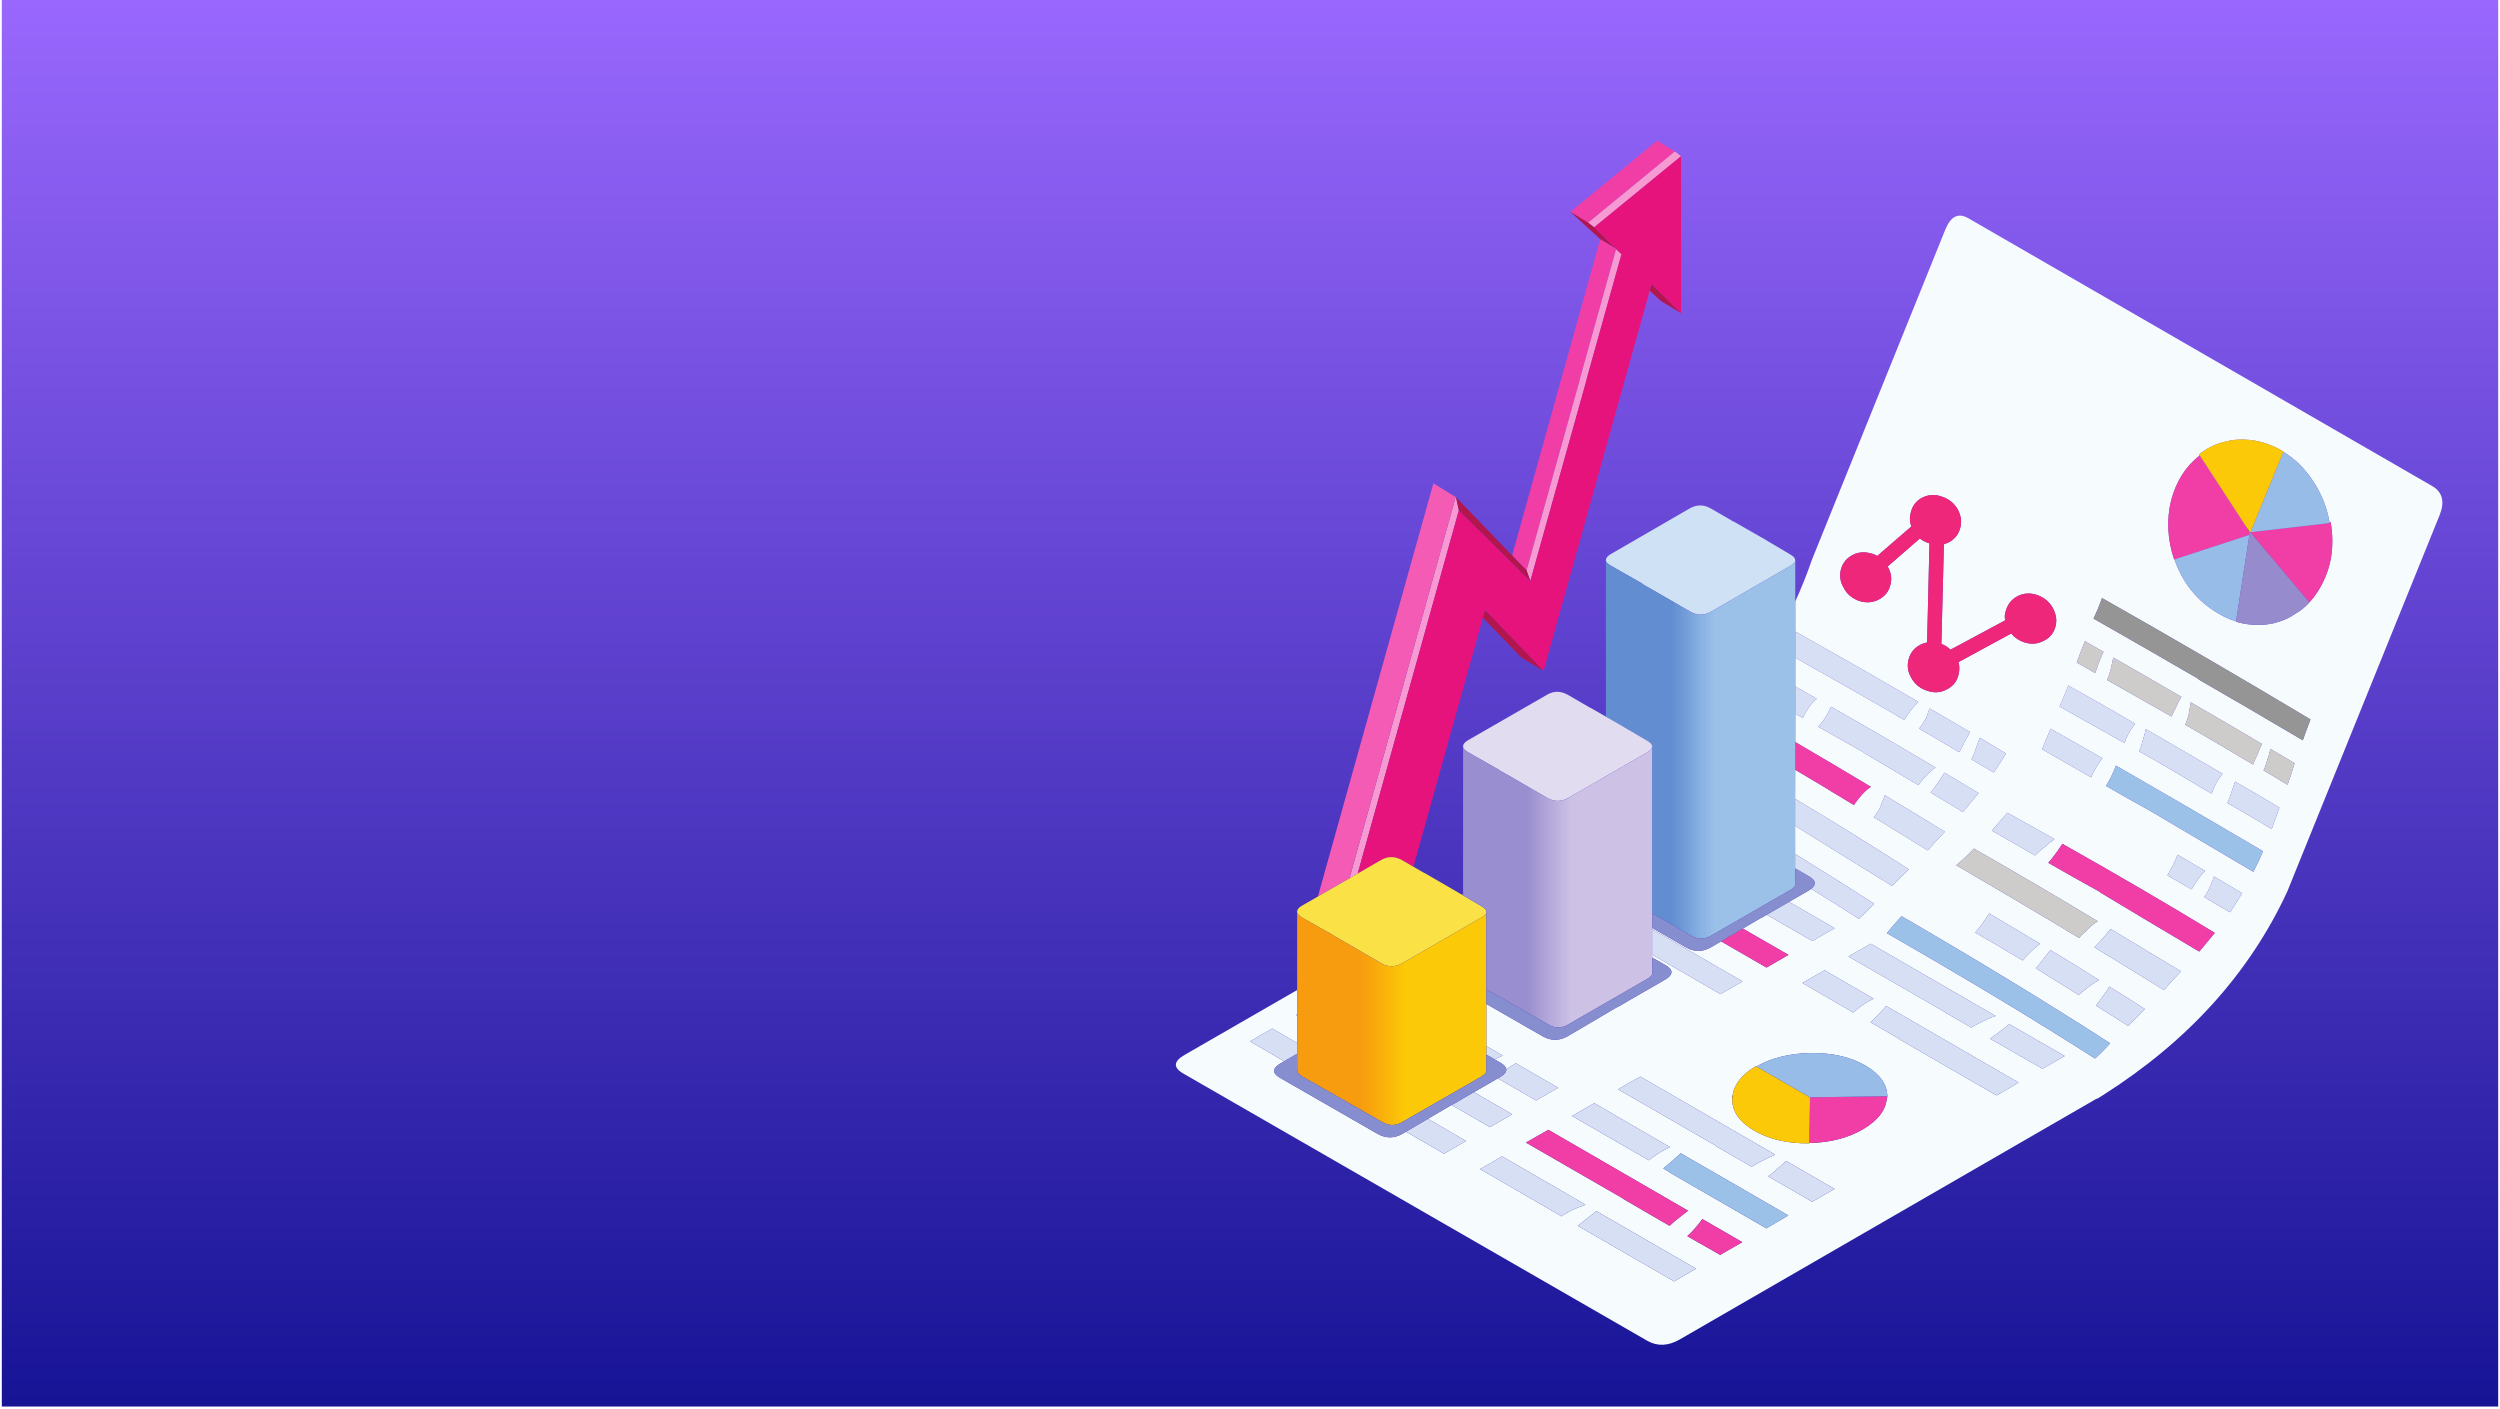
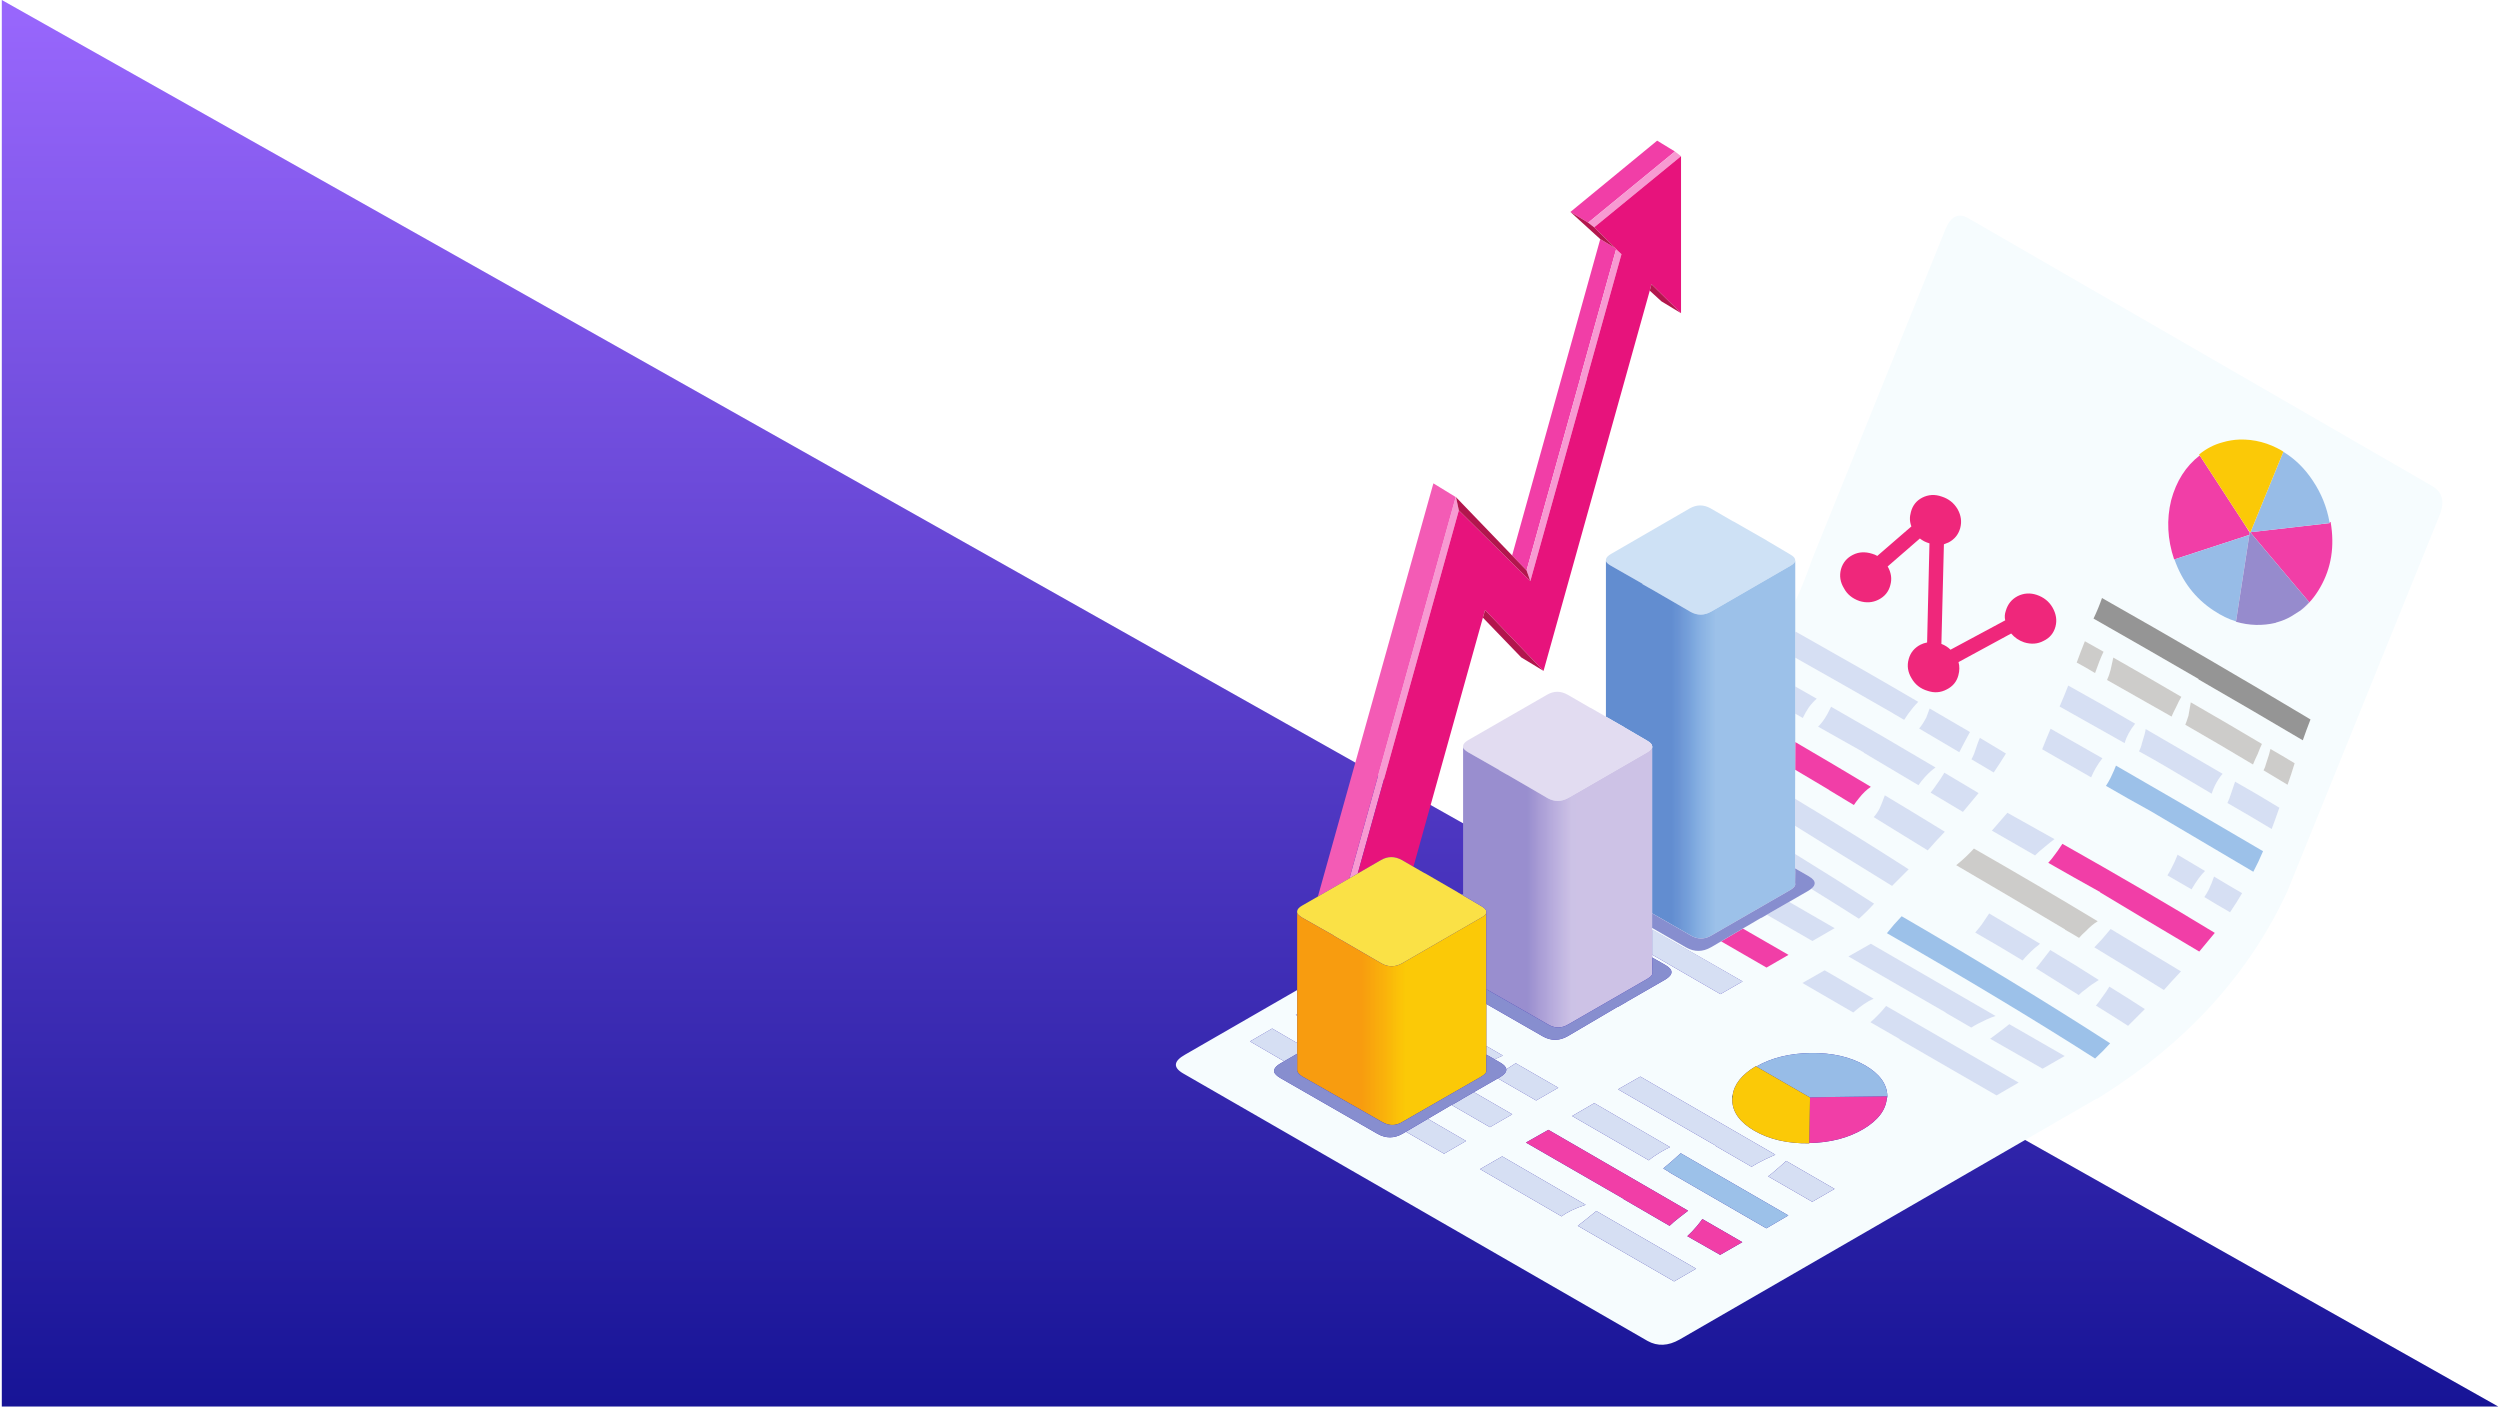
<svg xmlns="http://www.w3.org/2000/svg" width="1640" viewBox="0 0 1230 693" height="924" preserveAspectRatio="xMidYMid meet">
  <defs>
    <filter x="0%" y="0%" width="100%" height="100%" id="d3abf7cf34" />
    <filter x="0%" y="0%" width="100%" height="100%" id="a3287e9eb5" />
    <clipPath id="457d8b071e">
-       <path d="M 0.887 0 L 1229.113 0 L 1229.113 692 L 0.887 692 Z M 0.887 0 " clip-rule="nonzero" />
+       <path d="M 0.887 0 L 1229.113 692 L 0.887 692 Z M 0.887 0 " clip-rule="nonzero" />
    </clipPath>
    <linearGradient x1="0" gradientTransform="matrix(0.749, 0, 0, 0.749, 0.886, 0)" y1="0" x2="0" gradientUnits="userSpaceOnUse" y2="924" id="d26802f0ba">
      <stop stop-opacity="1" stop-color="rgb(59.999%, 40.399%, 99.199%)" offset="0" />
      <stop stop-opacity="1" stop-color="rgb(59.799%, 40.271%, 99.04%)" offset="0.004" />
      <stop stop-opacity="1" stop-color="rgb(59.601%, 40.144%, 98.883%)" offset="0.008" />
      <stop stop-opacity="1" stop-color="rgb(59.401%, 40.016%, 98.726%)" offset="0.012" />
      <stop stop-opacity="1" stop-color="rgb(59.203%, 39.89%, 98.569%)" offset="0.016" />
      <stop stop-opacity="1" stop-color="rgb(59.003%, 39.761%, 98.41%)" offset="0.02" />
      <stop stop-opacity="1" stop-color="rgb(58.804%, 39.635%, 98.253%)" offset="0.023" />
      <stop stop-opacity="1" stop-color="rgb(58.604%, 39.507%, 98.094%)" offset="0.027" />
      <stop stop-opacity="1" stop-color="rgb(58.406%, 39.38%, 97.937%)" offset="0.031" />
      <stop stop-opacity="1" stop-color="rgb(58.206%, 39.252%, 97.778%)" offset="0.035" />
      <stop stop-opacity="1" stop-color="rgb(58.008%, 39.125%, 97.621%)" offset="0.039" />
      <stop stop-opacity="1" stop-color="rgb(57.808%, 38.998%, 97.462%)" offset="0.043" />
      <stop stop-opacity="1" stop-color="rgb(57.608%, 38.872%, 97.305%)" offset="0.047" />
      <stop stop-opacity="1" stop-color="rgb(57.408%, 38.744%, 97.147%)" offset="0.051" />
      <stop stop-opacity="1" stop-color="rgb(57.21%, 38.617%, 96.989%)" offset="0.055" />
      <stop stop-opacity="1" stop-color="rgb(57.01%, 38.489%, 96.831%)" offset="0.059" />
      <stop stop-opacity="1" stop-color="rgb(56.812%, 38.362%, 96.674%)" offset="0.062" />
      <stop stop-opacity="1" stop-color="rgb(56.612%, 38.234%, 96.516%)" offset="0.066" />
      <stop stop-opacity="1" stop-color="rgb(56.413%, 38.107%, 96.359%)" offset="0.07" />
      <stop stop-opacity="1" stop-color="rgb(56.213%, 37.979%, 96.201%)" offset="0.074" />
      <stop stop-opacity="1" stop-color="rgb(56.015%, 37.852%, 96.043%)" offset="0.078" />
      <stop stop-opacity="1" stop-color="rgb(55.815%, 37.724%, 95.885%)" offset="0.082" />
      <stop stop-opacity="1" stop-color="rgb(55.617%, 37.598%, 95.728%)" offset="0.086" />
      <stop stop-opacity="1" stop-color="rgb(55.417%, 37.469%, 95.569%)" offset="0.09" />
      <stop stop-opacity="1" stop-color="rgb(55.219%, 37.343%, 95.412%)" offset="0.094" />
      <stop stop-opacity="1" stop-color="rgb(55.019%, 37.215%, 95.253%)" offset="0.098" />
      <stop stop-opacity="1" stop-color="rgb(54.82%, 37.088%, 95.096%)" offset="0.102" />
      <stop stop-opacity="1" stop-color="rgb(54.62%, 36.96%, 94.937%)" offset="0.105" />
      <stop stop-opacity="1" stop-color="rgb(54.42%, 36.833%, 94.78%)" offset="0.109" />
      <stop stop-opacity="1" stop-color="rgb(54.221%, 36.705%, 94.621%)" offset="0.113" />
      <stop stop-opacity="1" stop-color="rgb(54.022%, 36.578%, 94.464%)" offset="0.117" />
      <stop stop-opacity="1" stop-color="rgb(53.822%, 36.45%, 94.307%)" offset="0.121" />
      <stop stop-opacity="1" stop-color="rgb(53.624%, 36.324%, 94.15%)" offset="0.125" />
      <stop stop-opacity="1" stop-color="rgb(53.424%, 36.197%, 93.991%)" offset="0.129" />
      <stop stop-opacity="1" stop-color="rgb(53.226%, 36.07%, 93.834%)" offset="0.133" />
      <stop stop-opacity="1" stop-color="rgb(53.026%, 35.942%, 93.675%)" offset="0.137" />
      <stop stop-opacity="1" stop-color="rgb(52.827%, 35.815%, 93.518%)" offset="0.141" />
      <stop stop-opacity="1" stop-color="rgb(52.628%, 35.687%, 93.359%)" offset="0.145" />
      <stop stop-opacity="1" stop-color="rgb(52.429%, 35.561%, 93.202%)" offset="0.148" />
      <stop stop-opacity="1" stop-color="rgb(52.229%, 35.432%, 93.044%)" offset="0.152" />
      <stop stop-opacity="1" stop-color="rgb(52.031%, 35.306%, 92.886%)" offset="0.156" />
      <stop stop-opacity="1" stop-color="rgb(51.831%, 35.178%, 92.728%)" offset="0.16" />
      <stop stop-opacity="1" stop-color="rgb(51.633%, 35.051%, 92.57%)" offset="0.164" />
      <stop stop-opacity="1" stop-color="rgb(51.433%, 34.923%, 92.413%)" offset="0.168" />
      <stop stop-opacity="1" stop-color="rgb(51.233%, 34.796%, 92.256%)" offset="0.172" />
      <stop stop-opacity="1" stop-color="rgb(51.033%, 34.668%, 92.097%)" offset="0.176" />
      <stop stop-opacity="1" stop-color="rgb(50.835%, 34.541%, 91.94%)" offset="0.18" />
      <stop stop-opacity="1" stop-color="rgb(50.635%, 34.413%, 91.782%)" offset="0.184" />
      <stop stop-opacity="1" stop-color="rgb(50.436%, 34.286%, 91.624%)" offset="0.188" />
      <stop stop-opacity="1" stop-color="rgb(50.237%, 34.158%, 91.466%)" offset="0.191" />
      <stop stop-opacity="1" stop-color="rgb(50.038%, 34.032%, 91.309%)" offset="0.195" />
      <stop stop-opacity="1" stop-color="rgb(49.838%, 33.904%, 91.15%)" offset="0.199" />
      <stop stop-opacity="1" stop-color="rgb(49.64%, 33.777%, 90.993%)" offset="0.203" />
      <stop stop-opacity="1" stop-color="rgb(49.44%, 33.649%, 90.834%)" offset="0.207" />
      <stop stop-opacity="1" stop-color="rgb(49.242%, 33.522%, 90.677%)" offset="0.211" />
      <stop stop-opacity="1" stop-color="rgb(49.042%, 33.395%, 90.518%)" offset="0.215" />
      <stop stop-opacity="1" stop-color="rgb(48.843%, 33.269%, 90.361%)" offset="0.219" />
      <stop stop-opacity="1" stop-color="rgb(48.643%, 33.141%, 90.204%)" offset="0.223" />
      <stop stop-opacity="1" stop-color="rgb(48.445%, 33.014%, 90.047%)" offset="0.227" />
      <stop stop-opacity="1" stop-color="rgb(48.245%, 32.886%, 89.888%)" offset="0.23" />
      <stop stop-opacity="1" stop-color="rgb(48.047%, 32.759%, 89.731%)" offset="0.234" />
      <stop stop-opacity="1" stop-color="rgb(47.847%, 32.631%, 89.572%)" offset="0.238" />
      <stop stop-opacity="1" stop-color="rgb(47.647%, 32.504%, 89.415%)" offset="0.242" />
      <stop stop-opacity="1" stop-color="rgb(47.447%, 32.376%, 89.256%)" offset="0.246" />
      <stop stop-opacity="1" stop-color="rgb(47.249%, 32.249%, 89.099%)" offset="0.25" />
      <stop stop-opacity="1" stop-color="rgb(47.049%, 32.121%, 88.94%)" offset="0.254" />
      <stop stop-opacity="1" stop-color="rgb(46.851%, 31.995%, 88.783%)" offset="0.258" />
      <stop stop-opacity="1" stop-color="rgb(46.651%, 31.866%, 88.625%)" offset="0.262" />
      <stop stop-opacity="1" stop-color="rgb(46.452%, 31.74%, 88.467%)" offset="0.266" />
      <stop stop-opacity="1" stop-color="rgb(46.252%, 31.612%, 88.31%)" offset="0.27" />
      <stop stop-opacity="1" stop-color="rgb(46.054%, 31.485%, 88.153%)" offset="0.273" />
      <stop stop-opacity="1" stop-color="rgb(45.854%, 31.357%, 87.994%)" offset="0.277" />
      <stop stop-opacity="1" stop-color="rgb(45.656%, 31.23%, 87.837%)" offset="0.281" />
      <stop stop-opacity="1" stop-color="rgb(45.456%, 31.102%, 87.679%)" offset="0.285" />
      <stop stop-opacity="1" stop-color="rgb(45.258%, 30.975%, 87.521%)" offset="0.289" />
      <stop stop-opacity="1" stop-color="rgb(45.058%, 30.847%, 87.363%)" offset="0.293" />
      <stop stop-opacity="1" stop-color="rgb(44.859%, 30.721%, 87.206%)" offset="0.297" />
      <stop stop-opacity="1" stop-color="rgb(44.659%, 30.592%, 87.047%)" offset="0.301" />
      <stop stop-opacity="1" stop-color="rgb(44.46%, 30.466%, 86.89%)" offset="0.305" />
      <stop stop-opacity="1" stop-color="rgb(44.26%, 30.339%, 86.731%)" offset="0.309" />
      <stop stop-opacity="1" stop-color="rgb(44.061%, 30.212%, 86.574%)" offset="0.312" />
      <stop stop-opacity="1" stop-color="rgb(43.861%, 30.084%, 86.415%)" offset="0.316" />
      <stop stop-opacity="1" stop-color="rgb(43.663%, 29.958%, 86.258%)" offset="0.32" />
      <stop stop-opacity="1" stop-color="rgb(43.463%, 29.829%, 86.101%)" offset="0.324" />
      <stop stop-opacity="1" stop-color="rgb(43.265%, 29.703%, 85.944%)" offset="0.328" />
      <stop stop-opacity="1" stop-color="rgb(43.065%, 29.575%, 85.785%)" offset="0.332" />
      <stop stop-opacity="1" stop-color="rgb(42.867%, 29.448%, 85.628%)" offset="0.336" />
      <stop stop-opacity="1" stop-color="rgb(42.667%, 29.32%, 85.469%)" offset="0.34" />
      <stop stop-opacity="1" stop-color="rgb(42.468%, 29.193%, 85.312%)" offset="0.344" />
      <stop stop-opacity="1" stop-color="rgb(42.268%, 29.065%, 85.153%)" offset="0.348" />
      <stop stop-opacity="1" stop-color="rgb(42.07%, 28.938%, 84.996%)" offset="0.352" />
      <stop stop-opacity="1" stop-color="rgb(41.87%, 28.81%, 84.837%)" offset="0.355" />
      <stop stop-opacity="1" stop-color="rgb(41.672%, 28.683%, 84.68%)" offset="0.359" />
      <stop stop-opacity="1" stop-color="rgb(41.472%, 28.555%, 84.521%)" offset="0.363" />
      <stop stop-opacity="1" stop-color="rgb(41.272%, 28.429%, 84.364%)" offset="0.367" />
      <stop stop-opacity="1" stop-color="rgb(41.072%, 28.3%, 84.207%)" offset="0.371" />
      <stop stop-opacity="1" stop-color="rgb(40.874%, 28.174%, 84.05%)" offset="0.375" />
      <stop stop-opacity="1" stop-color="rgb(40.674%, 28.046%, 83.891%)" offset="0.379" />
      <stop stop-opacity="1" stop-color="rgb(40.475%, 27.919%, 83.734%)" offset="0.383" />
      <stop stop-opacity="1" stop-color="rgb(40.276%, 27.791%, 83.575%)" offset="0.387" />
      <stop stop-opacity="1" stop-color="rgb(40.077%, 27.664%, 83.418%)" offset="0.391" />
      <stop stop-opacity="1" stop-color="rgb(39.877%, 27.538%, 83.26%)" offset="0.395" />
      <stop stop-opacity="1" stop-color="rgb(39.679%, 27.411%, 83.102%)" offset="0.398" />
      <stop stop-opacity="1" stop-color="rgb(39.479%, 27.283%, 82.944%)" offset="0.402" />
      <stop stop-opacity="1" stop-color="rgb(39.281%, 27.156%, 82.787%)" offset="0.406" />
      <stop stop-opacity="1" stop-color="rgb(39.081%, 27.028%, 82.628%)" offset="0.41" />
      <stop stop-opacity="1" stop-color="rgb(38.882%, 26.901%, 82.471%)" offset="0.414" />
      <stop stop-opacity="1" stop-color="rgb(38.683%, 26.773%, 82.312%)" offset="0.418" />
      <stop stop-opacity="1" stop-color="rgb(38.484%, 26.646%, 82.155%)" offset="0.422" />
      <stop stop-opacity="1" stop-color="rgb(38.284%, 26.518%, 81.998%)" offset="0.426" />
      <stop stop-opacity="1" stop-color="rgb(38.086%, 26.392%, 81.841%)" offset="0.43" />
      <stop stop-opacity="1" stop-color="rgb(37.886%, 26.263%, 81.682%)" offset="0.434" />
      <stop stop-opacity="1" stop-color="rgb(37.686%, 26.137%, 81.525%)" offset="0.438" />
      <stop stop-opacity="1" stop-color="rgb(37.486%, 26.009%, 81.366%)" offset="0.441" />
      <stop stop-opacity="1" stop-color="rgb(37.288%, 25.882%, 81.209%)" offset="0.445" />
      <stop stop-opacity="1" stop-color="rgb(37.088%, 25.754%, 81.05%)" offset="0.449" />
      <stop stop-opacity="1" stop-color="rgb(36.89%, 25.627%, 80.893%)" offset="0.453" />
      <stop stop-opacity="1" stop-color="rgb(36.69%, 25.499%, 80.734%)" offset="0.457" />
      <stop stop-opacity="1" stop-color="rgb(36.491%, 25.372%, 80.577%)" offset="0.461" />
      <stop stop-opacity="1" stop-color="rgb(36.292%, 25.244%, 80.418%)" offset="0.465" />
      <stop stop-opacity="1" stop-color="rgb(36.093%, 25.117%, 80.261%)" offset="0.469" />
      <stop stop-opacity="1" stop-color="rgb(35.893%, 24.989%, 80.103%)" offset="0.473" />
      <stop stop-opacity="1" stop-color="rgb(35.695%, 24.863%, 79.945%)" offset="0.477" />
      <stop stop-opacity="1" stop-color="rgb(35.495%, 24.736%, 79.788%)" offset="0.48" />
      <stop stop-opacity="1" stop-color="rgb(35.297%, 24.609%, 79.631%)" offset="0.484" />
      <stop stop-opacity="1" stop-color="rgb(35.097%, 24.481%, 79.472%)" offset="0.488" />
      <stop stop-opacity="1" stop-color="rgb(34.898%, 24.355%, 79.315%)" offset="0.492" />
      <stop stop-opacity="1" stop-color="rgb(34.698%, 24.226%, 79.156%)" offset="0.496" />
      <stop stop-opacity="1" stop-color="rgb(34.499%, 24.1%, 78.999%)" offset="0.5" />
      <stop stop-opacity="1" stop-color="rgb(34.299%, 23.972%, 78.841%)" offset="0.504" />
      <stop stop-opacity="1" stop-color="rgb(34.1%, 23.845%, 78.683%)" offset="0.508" />
      <stop stop-opacity="1" stop-color="rgb(33.9%, 23.717%, 78.525%)" offset="0.512" />
      <stop stop-opacity="1" stop-color="rgb(33.702%, 23.59%, 78.368%)" offset="0.516" />
      <stop stop-opacity="1" stop-color="rgb(33.502%, 23.462%, 78.209%)" offset="0.52" />
      <stop stop-opacity="1" stop-color="rgb(33.304%, 23.335%, 78.052%)" offset="0.523" />
      <stop stop-opacity="1" stop-color="rgb(33.104%, 23.207%, 77.895%)" offset="0.527" />
      <stop stop-opacity="1" stop-color="rgb(32.906%, 23.08%, 77.737%)" offset="0.531" />
      <stop stop-opacity="1" stop-color="rgb(32.706%, 22.952%, 77.579%)" offset="0.535" />
      <stop stop-opacity="1" stop-color="rgb(32.507%, 22.826%, 77.422%)" offset="0.539" />
      <stop stop-opacity="1" stop-color="rgb(32.307%, 22.697%, 77.263%)" offset="0.543" />
      <stop stop-opacity="1" stop-color="rgb(32.109%, 22.571%, 77.106%)" offset="0.547" />
      <stop stop-opacity="1" stop-color="rgb(31.909%, 22.443%, 76.947%)" offset="0.551" />
      <stop stop-opacity="1" stop-color="rgb(31.711%, 22.316%, 76.79%)" offset="0.555" />
      <stop stop-opacity="1" stop-color="rgb(31.511%, 22.188%, 76.631%)" offset="0.559" />
      <stop stop-opacity="1" stop-color="rgb(31.311%, 22.061%, 76.474%)" offset="0.562" />
      <stop stop-opacity="1" stop-color="rgb(31.111%, 21.933%, 76.315%)" offset="0.566" />
      <stop stop-opacity="1" stop-color="rgb(30.913%, 21.806%, 76.158%)" offset="0.57" />
      <stop stop-opacity="1" stop-color="rgb(30.713%, 21.68%, 75.999%)" offset="0.574" />
      <stop stop-opacity="1" stop-color="rgb(30.515%, 21.553%, 75.842%)" offset="0.578" />
      <stop stop-opacity="1" stop-color="rgb(30.315%, 21.425%, 75.685%)" offset="0.582" />
      <stop stop-opacity="1" stop-color="rgb(30.116%, 21.298%, 75.528%)" offset="0.586" />
      <stop stop-opacity="1" stop-color="rgb(29.916%, 21.17%, 75.369%)" offset="0.59" />
      <stop stop-opacity="1" stop-color="rgb(29.718%, 21.043%, 75.212%)" offset="0.594" />
      <stop stop-opacity="1" stop-color="rgb(29.518%, 20.915%, 75.053%)" offset="0.598" />
      <stop stop-opacity="1" stop-color="rgb(29.32%, 20.789%, 74.896%)" offset="0.602" />
      <stop stop-opacity="1" stop-color="rgb(29.12%, 20.66%, 74.738%)" offset="0.605" />
      <stop stop-opacity="1" stop-color="rgb(28.922%, 20.534%, 74.58%)" offset="0.609" />
      <stop stop-opacity="1" stop-color="rgb(28.722%, 20.406%, 74.422%)" offset="0.613" />
      <stop stop-opacity="1" stop-color="rgb(28.523%, 20.279%, 74.265%)" offset="0.617" />
      <stop stop-opacity="1" stop-color="rgb(28.323%, 20.151%, 74.106%)" offset="0.621" />
      <stop stop-opacity="1" stop-color="rgb(28.125%, 20.024%, 73.949%)" offset="0.625" />
      <stop stop-opacity="1" stop-color="rgb(27.925%, 19.896%, 73.792%)" offset="0.629" />
      <stop stop-opacity="1" stop-color="rgb(27.725%, 19.769%, 73.634%)" offset="0.633" />
      <stop stop-opacity="1" stop-color="rgb(27.525%, 19.641%, 73.476%)" offset="0.637" />
      <stop stop-opacity="1" stop-color="rgb(27.327%, 19.514%, 73.318%)" offset="0.641" />
      <stop stop-opacity="1" stop-color="rgb(27.127%, 19.386%, 73.16%)" offset="0.645" />
      <stop stop-opacity="1" stop-color="rgb(26.929%, 19.26%, 73.003%)" offset="0.648" />
      <stop stop-opacity="1" stop-color="rgb(26.729%, 19.131%, 72.844%)" offset="0.652" />
      <stop stop-opacity="1" stop-color="rgb(26.53%, 19.005%, 72.687%)" offset="0.656" />
      <stop stop-opacity="1" stop-color="rgb(26.331%, 18.878%, 72.528%)" offset="0.66" />
      <stop stop-opacity="1" stop-color="rgb(26.132%, 18.752%, 72.371%)" offset="0.664" />
      <stop stop-opacity="1" stop-color="rgb(25.932%, 18.623%, 72.212%)" offset="0.668" />
      <stop stop-opacity="1" stop-color="rgb(25.734%, 18.497%, 72.055%)" offset="0.672" />
      <stop stop-opacity="1" stop-color="rgb(25.534%, 18.369%, 71.896%)" offset="0.676" />
      <stop stop-opacity="1" stop-color="rgb(25.336%, 18.242%, 71.739%)" offset="0.68" />
      <stop stop-opacity="1" stop-color="rgb(25.136%, 18.114%, 71.582%)" offset="0.684" />
      <stop stop-opacity="1" stop-color="rgb(24.937%, 17.987%, 71.425%)" offset="0.688" />
      <stop stop-opacity="1" stop-color="rgb(24.738%, 17.859%, 71.266%)" offset="0.691" />
      <stop stop-opacity="1" stop-color="rgb(24.538%, 17.732%, 71.109%)" offset="0.695" />
      <stop stop-opacity="1" stop-color="rgb(24.338%, 17.604%, 70.95%)" offset="0.699" />
      <stop stop-opacity="1" stop-color="rgb(24.139%, 17.477%, 70.793%)" offset="0.703" />
      <stop stop-opacity="1" stop-color="rgb(23.94%, 17.349%, 70.634%)" offset="0.707" />
      <stop stop-opacity="1" stop-color="rgb(23.741%, 17.223%, 70.477%)" offset="0.711" />
      <stop stop-opacity="1" stop-color="rgb(23.541%, 17.094%, 70.319%)" offset="0.715" />
      <stop stop-opacity="1" stop-color="rgb(23.343%, 16.968%, 70.161%)" offset="0.719" />
      <stop stop-opacity="1" stop-color="rgb(23.143%, 16.84%, 70.003%)" offset="0.723" />
      <stop stop-opacity="1" stop-color="rgb(22.945%, 16.713%, 69.846%)" offset="0.727" />
      <stop stop-opacity="1" stop-color="rgb(22.745%, 16.585%, 69.688%)" offset="0.73" />
      <stop stop-opacity="1" stop-color="rgb(22.546%, 16.458%, 69.531%)" offset="0.734" />
      <stop stop-opacity="1" stop-color="rgb(22.346%, 16.33%, 69.373%)" offset="0.738" />
      <stop stop-opacity="1" stop-color="rgb(22.148%, 16.203%, 69.215%)" offset="0.742" />
      <stop stop-opacity="1" stop-color="rgb(21.948%, 16.075%, 69.057%)" offset="0.746" />
      <stop stop-opacity="1" stop-color="rgb(21.75%, 15.948%, 68.9%)" offset="0.75" />
      <stop stop-opacity="1" stop-color="rgb(21.55%, 15.822%, 68.741%)" offset="0.754" />
      <stop stop-opacity="1" stop-color="rgb(21.35%, 15.695%, 68.584%)" offset="0.758" />
      <stop stop-opacity="1" stop-color="rgb(21.15%, 15.567%, 68.425%)" offset="0.762" />
      <stop stop-opacity="1" stop-color="rgb(20.952%, 15.44%, 68.268%)" offset="0.766" />
      <stop stop-opacity="1" stop-color="rgb(20.752%, 15.312%, 68.109%)" offset="0.77" />
      <stop stop-opacity="1" stop-color="rgb(20.554%, 15.186%, 67.952%)" offset="0.773" />
      <stop stop-opacity="1" stop-color="rgb(20.354%, 15.057%, 67.793%)" offset="0.777" />
      <stop stop-opacity="1" stop-color="rgb(20.155%, 14.931%, 67.636%)" offset="0.781" />
      <stop stop-opacity="1" stop-color="rgb(19.955%, 14.803%, 67.479%)" offset="0.785" />
      <stop stop-opacity="1" stop-color="rgb(19.757%, 14.676%, 67.322%)" offset="0.789" />
      <stop stop-opacity="1" stop-color="rgb(19.557%, 14.548%, 67.163%)" offset="0.793" />
      <stop stop-opacity="1" stop-color="rgb(19.359%, 14.421%, 67.006%)" offset="0.797" />
      <stop stop-opacity="1" stop-color="rgb(19.159%, 14.293%, 66.847%)" offset="0.801" />
      <stop stop-opacity="1" stop-color="rgb(18.961%, 14.166%, 66.69%)" offset="0.805" />
      <stop stop-opacity="1" stop-color="rgb(18.761%, 14.038%, 66.531%)" offset="0.809" />
      <stop stop-opacity="1" stop-color="rgb(18.562%, 13.911%, 66.374%)" offset="0.812" />
      <stop stop-opacity="1" stop-color="rgb(18.362%, 13.783%, 66.216%)" offset="0.816" />
      <stop stop-opacity="1" stop-color="rgb(18.164%, 13.657%, 66.058%)" offset="0.82" />
      <stop stop-opacity="1" stop-color="rgb(17.964%, 13.528%, 65.9%)" offset="0.824" />
      <stop stop-opacity="1" stop-color="rgb(17.764%, 13.402%, 65.742%)" offset="0.828" />
      <stop stop-opacity="1" stop-color="rgb(17.564%, 13.274%, 65.584%)" offset="0.832" />
      <stop stop-opacity="1" stop-color="rgb(17.366%, 13.147%, 65.427%)" offset="0.836" />
      <stop stop-opacity="1" stop-color="rgb(17.166%, 13.02%, 65.269%)" offset="0.84" />
      <stop stop-opacity="1" stop-color="rgb(16.968%, 12.894%, 65.112%)" offset="0.844" />
      <stop stop-opacity="1" stop-color="rgb(16.768%, 12.766%, 64.954%)" offset="0.848" />
      <stop stop-opacity="1" stop-color="rgb(16.57%, 12.639%, 64.796%)" offset="0.852" />
      <stop stop-opacity="1" stop-color="rgb(16.37%, 12.511%, 64.638%)" offset="0.855" />
      <stop stop-opacity="1" stop-color="rgb(16.171%, 12.384%, 64.481%)" offset="0.859" />
      <stop stop-opacity="1" stop-color="rgb(15.971%, 12.256%, 64.322%)" offset="0.863" />
      <stop stop-opacity="1" stop-color="rgb(15.773%, 12.129%, 64.165%)" offset="0.867" />
      <stop stop-opacity="1" stop-color="rgb(15.573%, 12.001%, 64.006%)" offset="0.871" />
      <stop stop-opacity="1" stop-color="rgb(15.375%, 11.874%, 63.849%)" offset="0.875" />
      <stop stop-opacity="1" stop-color="rgb(15.175%, 11.746%, 63.69%)" offset="0.879" />
      <stop stop-opacity="1" stop-color="rgb(14.977%, 11.62%, 63.533%)" offset="0.883" />
      <stop stop-opacity="1" stop-color="rgb(14.777%, 11.491%, 63.376%)" offset="0.887" />
      <stop stop-opacity="1" stop-color="rgb(14.577%, 11.365%, 63.219%)" offset="0.891" />
      <stop stop-opacity="1" stop-color="rgb(14.377%, 11.237%, 63.06%)" offset="0.895" />
      <stop stop-opacity="1" stop-color="rgb(14.178%, 11.11%, 62.903%)" offset="0.898" />
      <stop stop-opacity="1" stop-color="rgb(13.979%, 10.982%, 62.744%)" offset="0.902" />
      <stop stop-opacity="1" stop-color="rgb(13.78%, 10.855%, 62.587%)" offset="0.906" />
      <stop stop-opacity="1" stop-color="rgb(13.58%, 10.727%, 62.428%)" offset="0.91" />
      <stop stop-opacity="1" stop-color="rgb(13.382%, 10.6%, 62.271%)" offset="0.914" />
      <stop stop-opacity="1" stop-color="rgb(13.182%, 10.472%, 62.112%)" offset="0.918" />
      <stop stop-opacity="1" stop-color="rgb(12.984%, 10.345%, 61.955%)" offset="0.922" />
      <stop stop-opacity="1" stop-color="rgb(12.784%, 10.219%, 61.797%)" offset="0.926" />
      <stop stop-opacity="1" stop-color="rgb(12.585%, 10.092%, 61.639%)" offset="0.93" />
      <stop stop-opacity="1" stop-color="rgb(12.386%, 9.964%, 61.481%)" offset="0.934" />
      <stop stop-opacity="1" stop-color="rgb(12.187%, 9.837%, 61.324%)" offset="0.938" />
      <stop stop-opacity="1" stop-color="rgb(11.987%, 9.709%, 61.166%)" offset="0.941" />
      <stop stop-opacity="1" stop-color="rgb(11.789%, 9.583%, 61.009%)" offset="0.945" />
      <stop stop-opacity="1" stop-color="rgb(11.589%, 9.454%, 60.851%)" offset="0.949" />
      <stop stop-opacity="1" stop-color="rgb(11.389%, 9.328%, 60.693%)" offset="0.953" />
      <stop stop-opacity="1" stop-color="rgb(11.189%, 9.2%, 60.535%)" offset="0.957" />
      <stop stop-opacity="1" stop-color="rgb(10.991%, 9.073%, 60.378%)" offset="0.961" />
      <stop stop-opacity="1" stop-color="rgb(10.791%, 8.945%, 60.219%)" offset="0.965" />
      <stop stop-opacity="1" stop-color="rgb(10.593%, 8.818%, 60.062%)" offset="0.969" />
      <stop stop-opacity="1" stop-color="rgb(10.393%, 8.69%, 59.903%)" offset="0.973" />
      <stop stop-opacity="1" stop-color="rgb(10.194%, 8.563%, 59.746%)" offset="0.977" />
      <stop stop-opacity="1" stop-color="rgb(9.995%, 8.435%, 59.587%)" offset="0.98" />
      <stop stop-opacity="1" stop-color="rgb(9.796%, 8.308%, 59.43%)" offset="0.984" />
      <stop stop-opacity="1" stop-color="rgb(9.596%, 8.18%, 59.273%)" offset="0.988" />
      <stop stop-opacity="1" stop-color="rgb(9.398%, 8.054%, 59.116%)" offset="0.992" />
      <stop stop-opacity="1" stop-color="rgb(9.198%, 7.925%, 58.957%)" offset="0.996" />
      <stop stop-opacity="1" stop-color="rgb(9%, 7.799%, 58.8%)" offset="1" />
    </linearGradient>
    <clipPath id="b5fcbb031f">
      <path d="M 578.535 106 L 1201.637 106 L 1201.637 661.594 L 578.535 661.594 Z M 578.535 106 " clip-rule="nonzero" />
    </clipPath>
    <clipPath id="68426c39cb">
      <path d="M 743 69.199 L 1148 69.199 L 1148 618 L 743 618 Z M 743 69.199 " clip-rule="nonzero" />
    </clipPath>
    <clipPath id="98dbfef69e">
      <path d="M 852.215 539.035 L 853 539.035 L 853 541 L 852.215 541 Z M 852.215 539.035 " clip-rule="nonzero" />
    </clipPath>
    <clipPath id="8e347147f7">
      <path d="M 852.426 539.113 C 852.375 539.629 852.32 540.141 852.266 540.66 L 852.266 539.113 L 852.426 539.113 " clip-rule="nonzero" />
    </clipPath>
    <clipPath id="a6e4e65868">
      <path d="M 1104.242 258 L 1107 258 L 1107 262 L 1104.242 262 Z M 1104.242 258 " clip-rule="nonzero" />
    </clipPath>
    <clipPath id="866ec11459">
      <path d="M 1106.543 261.539 L 1104.531 258.289 L 1106.617 261.383 Z M 1106.543 261.539 " clip-rule="nonzero" />
    </clipPath>
    <clipPath id="d94b8dde71">
-       <path d="M 1104.734 262.191 L 1107.523 261.223 L 1106.418 257.645 L 1103.629 258.605 Z M 1104.734 262.191 " clip-rule="nonzero" />
-     </clipPath>
+       </clipPath>
    <linearGradient x1="0.505" gradientTransform="matrix(-27.495, -89.212, 88.351, -30.406, 1120.042, 306.776)" y1="0" x2="0.545" gradientUnits="userSpaceOnUse" y2="0" id="b6ec62b5bd">
      <stop stop-opacity="1" stop-color="rgb(65.099%, 18.799%, 12.5%)" offset="0" />
      <stop stop-opacity="1" stop-color="rgb(65.273%, 18.799%, 12.5%)" offset="0.008" />
      <stop stop-opacity="1" stop-color="rgb(65.472%, 18.707%, 12.5%)" offset="0.016" />
      <stop stop-opacity="1" stop-color="rgb(65.5%, 18.507%, 12.5%)" offset="0.031" />
      <stop stop-opacity="1" stop-color="rgb(65.5%, 18.399%, 12.5%)" offset="0.062" />
      <stop stop-opacity="1" stop-color="rgb(65.5%, 18.399%, 12.5%)" offset="0.125" />
      <stop stop-opacity="1" stop-color="rgb(65.5%, 18.399%, 12.5%)" offset="0.25" />
      <stop stop-opacity="1" stop-color="rgb(65.5%, 18.399%, 12.5%)" offset="0.5" />
      <stop stop-opacity="1" stop-color="rgb(65.5%, 18.399%, 12.5%)" offset="1" />
    </linearGradient>
    <clipPath id="753650ce0d">
      <path d="M 790.113 275.836 L 883.555 275.836 L 883.555 461.762 L 790.113 461.762 Z M 790.113 275.836 " clip-rule="nonzero" />
    </clipPath>
    <clipPath id="032764abfc">
      <path d="M 883.191 406.316 L 883.191 427.758 C 883.301 428.012 883.301 428.328 883.191 428.688 L 883.27 428.609 L 883.191 434.484 C 883.555 435.613 882.758 436.75 880.801 437.883 L 841.91 460.293 L 841.871 460.328 C 838.531 462.25 835.168 462.215 831.781 460.215 L 812.84 449.359 L 812.84 367.715 L 812.996 367.715 L 812.996 367.641 C 812.996 367.43 812.949 367.277 812.84 367.176 C 812.84 367.121 812.84 367.043 812.84 366.941 C 812.738 366.121 811.914 365.27 810.371 364.395 L 799.004 357.746 L 799.082 357.746 L 790.113 352.609 L 790.113 275.836 C 790.125 276.566 790.977 277.414 792.668 278.383 L 808.129 287.195 L 808.051 287.348 L 811.527 289.355 L 811.605 289.355 L 831.781 301.027 C 835.133 302.879 838.484 302.855 841.832 300.949 L 880.723 278.461 C 882.164 277.688 883.016 276.867 883.27 275.992 L 883.27 365.086 L 883.234 378.727 L 883.191 392.984 L 883.191 406.316 " clip-rule="nonzero" />
    </clipPath>
    <linearGradient x1="0.004" gradientTransform="matrix(94.125, 0, 0, 94.083, 789.745, 368.789)" y1="0" x2="0.997" gradientUnits="userSpaceOnUse" y2="0" id="ee333fefc1">
      <stop stop-opacity="1" stop-color="rgb(38.399%, 55.299%, 81.599%)" offset="0" />
      <stop stop-opacity="1" stop-color="rgb(38.399%, 55.299%, 81.599%)" offset="0.25" />
      <stop stop-opacity="1" stop-color="rgb(38.399%, 55.299%, 81.599%)" offset="0.312" />
      <stop stop-opacity="1" stop-color="rgb(38.399%, 55.299%, 81.599%)" offset="0.344" />
      <stop stop-opacity="1" stop-color="rgb(38.766%, 55.467%, 81.799%)" offset="0.348" />
      <stop stop-opacity="1" stop-color="rgb(39.136%, 55.635%, 81.999%)" offset="0.352" />
      <stop stop-opacity="1" stop-color="rgb(39.375%, 56.076%, 82.205%)" offset="0.355" />
      <stop stop-opacity="1" stop-color="rgb(39.616%, 56.517%, 82.413%)" offset="0.359" />
      <stop stop-opacity="1" stop-color="rgb(40.007%, 56.908%, 82.556%)" offset="0.363" />
      <stop stop-opacity="1" stop-color="rgb(40.398%, 57.298%, 82.7%)" offset="0.367" />
      <stop stop-opacity="1" stop-color="rgb(40.598%, 57.44%, 82.889%)" offset="0.371" />
      <stop stop-opacity="1" stop-color="rgb(40.799%, 57.584%, 83.08%)" offset="0.375" />
      <stop stop-opacity="1" stop-color="rgb(41.179%, 57.791%, 83.089%)" offset="0.379" />
      <stop stop-opacity="1" stop-color="rgb(41.56%, 57.999%, 83.099%)" offset="0.383" />
      <stop stop-opacity="1" stop-color="rgb(42.108%, 58.369%, 83.299%)" offset="0.387" />
      <stop stop-opacity="1" stop-color="rgb(42.656%, 58.742%, 83.499%)" offset="0.391" />
      <stop stop-opacity="1" stop-color="rgb(43.089%, 59.181%, 83.71%)" offset="0.395" />
      <stop stop-opacity="1" stop-color="rgb(43.523%, 59.622%, 83.922%)" offset="0.398" />
      <stop stop-opacity="1" stop-color="rgb(43.91%, 60.013%, 84.113%)" offset="0.402" />
      <stop stop-opacity="1" stop-color="rgb(44.299%, 60.403%, 84.303%)" offset="0.406" />
      <stop stop-opacity="1" stop-color="rgb(44.299%, 60.794%, 84.5%)" offset="0.41" />
      <stop stop-opacity="1" stop-color="rgb(44.299%, 61.185%, 84.698%)" offset="0.414" />
      <stop stop-opacity="1" stop-color="rgb(44.682%, 61.575%, 84.898%)" offset="0.418" />
      <stop stop-opacity="1" stop-color="rgb(45.065%, 61.966%, 85.1%)" offset="0.422" />
      <stop stop-opacity="1" stop-color="rgb(45.456%, 62.183%, 85.3%)" offset="0.426" />
      <stop stop-opacity="1" stop-color="rgb(45.847%, 62.399%, 85.5%)" offset="0.43" />
      <stop stop-opacity="1" stop-color="rgb(46.237%, 62.714%, 85.663%)" offset="0.434" />
      <stop stop-opacity="1" stop-color="rgb(46.628%, 63.028%, 85.828%)" offset="0.438" />
      <stop stop-opacity="1" stop-color="rgb(47.067%, 63.472%, 86.063%)" offset="0.441" />
      <stop stop-opacity="1" stop-color="rgb(47.507%, 63.918%, 86.299%)" offset="0.445" />
      <stop stop-opacity="1" stop-color="rgb(47.653%, 64.503%, 86.494%)" offset="0.449" />
      <stop stop-opacity="1" stop-color="rgb(47.8%, 65.089%, 86.69%)" offset="0.453" />
      <stop stop-opacity="1" stop-color="rgb(48.384%, 65.48%, 86.894%)" offset="0.457" />
      <stop stop-opacity="1" stop-color="rgb(48.97%, 65.871%, 87.099%)" offset="0.461" />
      <stop stop-opacity="1" stop-color="rgb(49.361%, 66.261%, 87.299%)" offset="0.465" />
      <stop stop-opacity="1" stop-color="rgb(49.751%, 66.652%, 87.5%)" offset="0.469" />
      <stop stop-opacity="1" stop-color="rgb(50.342%, 67.043%, 87.65%)" offset="0.473" />
      <stop stop-opacity="1" stop-color="rgb(50.932%, 67.433%, 87.799%)" offset="0.477" />
      <stop stop-opacity="1" stop-color="rgb(51.373%, 67.622%, 87.999%)" offset="0.48" />
      <stop stop-opacity="1" stop-color="rgb(51.814%, 67.813%, 88.199%)" offset="0.484" />
      <stop stop-opacity="1" stop-color="rgb(52.155%, 68.401%, 88.396%)" offset="0.488" />
      <stop stop-opacity="1" stop-color="rgb(52.496%, 68.99%, 88.594%)" offset="0.492" />
      <stop stop-opacity="1" stop-color="rgb(53.075%, 69.382%, 88.785%)" offset="0.496" />
      <stop stop-opacity="1" stop-color="rgb(53.653%, 69.775%, 88.976%)" offset="0.5" />
      <stop stop-opacity="1" stop-color="rgb(54.054%, 69.966%, 88.988%)" offset="0.504" />
      <stop stop-opacity="1" stop-color="rgb(54.457%, 70.157%, 89%)" offset="0.508" />
      <stop stop-opacity="1" stop-color="rgb(54.848%, 70.378%, 89.168%)" offset="0.512" />
      <stop stop-opacity="1" stop-color="rgb(55.238%, 70.599%, 89.337%)" offset="0.516" />
      <stop stop-opacity="1" stop-color="rgb(55.478%, 71.008%, 89.378%)" offset="0.52" />
      <stop stop-opacity="1" stop-color="rgb(55.719%, 71.419%, 89.42%)" offset="0.523" />
      <stop stop-opacity="1" stop-color="rgb(56.11%, 71.809%, 89.609%)" offset="0.527" />
      <stop stop-opacity="1" stop-color="rgb(56.5%, 72.2%, 89.799%)" offset="0.531" />
      <stop stop-opacity="1" stop-color="rgb(56.891%, 72.35%, 89.999%)" offset="0.535" />
      <stop stop-opacity="1" stop-color="rgb(57.281%, 72.499%, 90.199%)" offset="0.539" />
      <stop stop-opacity="1" stop-color="rgb(57.622%, 72.881%, 90.199%)" offset="0.543" />
      <stop stop-opacity="1" stop-color="rgb(57.962%, 73.262%, 90.199%)" offset="0.547" />
      <stop stop-opacity="1" stop-color="rgb(58.353%, 73.653%, 90.399%)" offset="0.551" />
      <stop stop-opacity="1" stop-color="rgb(58.743%, 74.043%, 90.599%)" offset="0.555" />
      <stop stop-opacity="1" stop-color="rgb(59.134%, 74.234%, 90.799%)" offset="0.559" />
      <stop stop-opacity="1" stop-color="rgb(59.525%, 74.425%, 90.999%)" offset="0.562" />
      <stop stop-opacity="1" stop-color="rgb(59.964%, 74.664%, 91.002%)" offset="0.566" />
      <stop stop-opacity="1" stop-color="rgb(60.405%, 74.905%, 91.005%)" offset="0.57" />
      <stop stop-opacity="1" stop-color="rgb(60.796%, 75.296%, 91.202%)" offset="0.574" />
      <stop stop-opacity="1" stop-color="rgb(61.186%, 75.687%, 91.399%)" offset="0.578" />
      <stop stop-opacity="1" stop-color="rgb(61.192%, 75.693%, 91.399%)" offset="0.594" />
      <stop stop-opacity="1" stop-color="rgb(61.2%, 75.699%, 91.399%)" offset="0.625" />
      <stop stop-opacity="1" stop-color="rgb(61.2%, 75.699%, 91.399%)" offset="0.75" />
      <stop stop-opacity="1" stop-color="rgb(61.2%, 75.699%, 91.399%)" offset="1" />
    </linearGradient>
    <clipPath id="fbfd204edf">
      <path d="M 638.199 448.93 L 731.609 448.93 L 731.609 553.676 L 638.199 553.676 Z M 638.199 448.93 " clip-rule="nonzero" />
    </clipPath>
    <clipPath id="630a79b5b1">
      <path d="M 638.199 498.93 L 638.199 448.93 C 638.211 449.609 639.039 450.457 640.676 451.484 L 656.094 460.215 L 656.137 460.215 L 656.059 460.293 L 656.094 460.293 L 659.613 462.375 L 659.695 462.375 L 679.793 474.047 C 683.141 475.898 686.516 475.852 689.918 473.895 L 728.73 451.484 C 730.172 450.762 731.023 449.988 731.277 449.168 L 731.277 519.559 C 731.379 519.766 731.379 520.074 731.277 520.488 L 731.277 526.285 C 731.641 527.367 730.82 528.5 728.809 529.684 L 689.918 552.016 C 688.594 552.824 687.254 553.301 685.898 553.445 C 683.914 553.676 681.902 553.168 679.867 551.945 L 640.676 529.605 C 639.023 528.574 638.199 527.547 638.199 526.516 L 638.199 498.93 " clip-rule="nonzero" />
    </clipPath>
    <linearGradient x1="0.005" gradientTransform="matrix(94.125, 0, 0, 94.083, 637.756, 501.214)" y1="0" x2="0.997" gradientUnits="userSpaceOnUse" y2="0" id="7fbd6f76ab">
      <stop stop-opacity="1" stop-color="rgb(97.299%, 61.2%, 5.899%)" offset="0" />
      <stop stop-opacity="1" stop-color="rgb(97.299%, 61.2%, 5.899%)" offset="0.25" />
      <stop stop-opacity="1" stop-color="rgb(97.299%, 61.2%, 5.899%)" offset="0.312" />
      <stop stop-opacity="1" stop-color="rgb(97.299%, 61.2%, 5.899%)" offset="0.328" />
      <stop stop-opacity="1" stop-color="rgb(97.299%, 61.2%, 5.899%)" offset="0.336" />
      <stop stop-opacity="1" stop-color="rgb(97.299%, 61.378%, 5.699%)" offset="0.34" />
      <stop stop-opacity="1" stop-color="rgb(97.299%, 61.559%, 5.499%)" offset="0.344" />
      <stop stop-opacity="1" stop-color="rgb(97.299%, 61.778%, 5.499%)" offset="0.348" />
      <stop stop-opacity="1" stop-color="rgb(97.299%, 62%, 5.499%)" offset="0.352" />
      <stop stop-opacity="1" stop-color="rgb(97.299%, 62.349%, 5.499%)" offset="0.355" />
      <stop stop-opacity="1" stop-color="rgb(97.299%, 62.7%, 5.499%)" offset="0.359" />
      <stop stop-opacity="1" stop-color="rgb(97.299%, 62.901%, 5.496%)" offset="0.363" />
      <stop stop-opacity="1" stop-color="rgb(97.299%, 63.103%, 5.495%)" offset="0.367" />
      <stop stop-opacity="1" stop-color="rgb(97.299%, 63.493%, 5.296%)" offset="0.371" />
      <stop stop-opacity="1" stop-color="rgb(97.299%, 63.885%, 5.099%)" offset="0.375" />
      <stop stop-opacity="1" stop-color="rgb(97.299%, 64.076%, 5.099%)" offset="0.383" />
      <stop stop-opacity="1" stop-color="rgb(97.449%, 64.658%, 5.099%)" offset="0.387" />
      <stop stop-opacity="1" stop-color="rgb(97.6%, 65.048%, 5.099%)" offset="0.391" />
      <stop stop-opacity="1" stop-color="rgb(97.6%, 65.289%, 5.084%)" offset="0.395" />
      <stop stop-opacity="1" stop-color="rgb(97.6%, 65.53%, 5.069%)" offset="0.398" />
      <stop stop-opacity="1" stop-color="rgb(97.6%, 65.721%, 4.884%)" offset="0.406" />
      <stop stop-opacity="1" stop-color="rgb(97.6%, 66.302%, 4.7%)" offset="0.41" />
      <stop stop-opacity="1" stop-color="rgb(97.6%, 66.693%, 4.7%)" offset="0.414" />
      <stop stop-opacity="1" stop-color="rgb(97.6%, 67.084%, 4.7%)" offset="0.418" />
      <stop stop-opacity="1" stop-color="rgb(97.6%, 67.474%, 4.7%)" offset="0.422" />
      <stop stop-opacity="1" stop-color="rgb(97.6%, 67.621%, 4.7%)" offset="0.43" />
      <stop stop-opacity="1" stop-color="rgb(97.6%, 68.152%, 4.5%)" offset="0.434" />
      <stop stop-opacity="1" stop-color="rgb(97.6%, 68.538%, 4.3%)" offset="0.438" />
      <stop stop-opacity="1" stop-color="rgb(97.6%, 68.578%, 4.3%)" offset="0.445" />
      <stop stop-opacity="1" stop-color="rgb(97.8%, 69.009%, 4.3%)" offset="0.449" />
      <stop stop-opacity="1" stop-color="rgb(98%, 69.4%, 4.3%)" offset="0.453" />
      <stop stop-opacity="1" stop-color="rgb(98%, 69.6%, 4.3%)" offset="0.457" />
      <stop stop-opacity="1" stop-color="rgb(98%, 69.8%, 4.3%)" offset="0.461" />
      <stop stop-opacity="1" stop-color="rgb(98%, 70.181%, 4.117%)" offset="0.465" />
      <stop stop-opacity="1" stop-color="rgb(98%, 70.564%, 3.935%)" offset="0.469" />
      <stop stop-opacity="1" stop-color="rgb(98%, 70.955%, 3.917%)" offset="0.473" />
      <stop stop-opacity="1" stop-color="rgb(98%, 71.346%, 3.899%)" offset="0.477" />
      <stop stop-opacity="1" stop-color="rgb(98%, 71.771%, 3.899%)" offset="0.48" />
      <stop stop-opacity="1" stop-color="rgb(98%, 72.198%, 3.899%)" offset="0.484" />
      <stop stop-opacity="1" stop-color="rgb(98%, 72.353%, 3.899%)" offset="0.492" />
      <stop stop-opacity="1" stop-color="rgb(97.803%, 72.899%, 3.703%)" offset="0.496" />
      <stop stop-opacity="1" stop-color="rgb(97.607%, 73.291%, 3.508%)" offset="0.5" />
      <stop stop-opacity="1" stop-color="rgb(97.803%, 73.682%, 3.503%)" offset="0.504" />
      <stop stop-opacity="1" stop-color="rgb(98%, 74.072%, 3.499%)" offset="0.508" />
      <stop stop-opacity="1" stop-color="rgb(98%, 74.286%, 3.499%)" offset="0.512" />
      <stop stop-opacity="1" stop-color="rgb(98%, 74.5%, 3.499%)" offset="0.516" />
      <stop stop-opacity="1" stop-color="rgb(98.199%, 74.899%, 3.481%)" offset="0.52" />
      <stop stop-opacity="1" stop-color="rgb(98.399%, 75.299%, 3.464%)" offset="0.523" />
      <stop stop-opacity="1" stop-color="rgb(98.399%, 75.508%, 3.281%)" offset="0.527" />
      <stop stop-opacity="1" stop-color="rgb(98.399%, 75.717%, 3.099%)" offset="0.531" />
      <stop stop-opacity="1" stop-color="rgb(98.399%, 76.108%, 3.099%)" offset="0.535" />
      <stop stop-opacity="1" stop-color="rgb(98.399%, 76.498%, 3.099%)" offset="0.539" />
      <stop stop-opacity="1" stop-color="rgb(98.399%, 76.889%, 3.099%)" offset="0.543" />
      <stop stop-opacity="1" stop-color="rgb(98.399%, 77.28%, 3.099%)" offset="0.547" />
      <stop stop-opacity="1" stop-color="rgb(98.399%, 77.425%, 2.917%)" offset="0.555" />
      <stop stop-opacity="1" stop-color="rgb(98.227%, 77.785%, 2.718%)" offset="0.559" />
      <stop stop-opacity="1" stop-color="rgb(98.056%, 78%, 2.699%)" offset="0.562" />
      <stop stop-opacity="1" stop-color="rgb(98.227%, 78.4%, 2.699%)" offset="0.566" />
      <stop stop-opacity="1" stop-color="rgb(98.399%, 78.799%, 2.699%)" offset="0.57" />
      <stop stop-opacity="1" stop-color="rgb(98.399%, 78.799%, 2.699%)" offset="0.578" />
      <stop stop-opacity="1" stop-color="rgb(98.399%, 78.799%, 2.699%)" offset="0.594" />
      <stop stop-opacity="1" stop-color="rgb(98.399%, 78.799%, 2.699%)" offset="0.625" />
      <stop stop-opacity="1" stop-color="rgb(98.399%, 78.799%, 2.699%)" offset="0.75" />
      <stop stop-opacity="1" stop-color="rgb(98.399%, 78.799%, 2.699%)" offset="1" />
    </linearGradient>
    <clipPath id="efb6c2df6d">
      <path d="M 719.84 367.562 L 813 367.562 L 813 506 L 719.84 506 Z M 719.84 367.562 " clip-rule="nonzero" />
    </clipPath>
    <clipPath id="b71370d7bf">
      <path d="M 812.84 367.715 L 812.84 471.5 C 812.996 471.754 812.996 472.059 812.84 472.422 L 812.996 472.352 L 812.84 478.297 C 813.258 479.375 812.453 480.488 810.449 481.621 L 771.559 504.031 C 768.258 506.035 764.906 506.012 761.508 503.953 L 731.277 486.684 L 731.277 449.168 C 731.277 449.113 731.277 449.059 731.277 449.012 L 731.277 448.93 C 731.277 448.781 731.277 448.625 731.277 448.465 C 731.277 448.418 731.277 448.363 731.277 448.316 C 731.125 447.488 730.273 446.637 728.73 445.762 L 719.84 440.547 L 719.84 367.562 C 719.852 368.238 720.676 369.09 722.316 370.109 L 737.777 378.918 L 737.699 378.996 L 741.254 381.008 L 741.328 381.008 L 761.43 392.676 C 764.781 394.531 768.156 394.5 771.559 392.598 L 810.371 370.188 C 811.758 369.363 812.586 368.539 812.84 367.715 " clip-rule="nonzero" />
    </clipPath>
    <linearGradient x1="0.005" gradientTransform="matrix(94.125, 0, 0, 94.083, 719.395, 436.539)" y1="0" x2="0.997" gradientUnits="userSpaceOnUse" y2="0" id="c68ed962df">
      <stop stop-opacity="1" stop-color="rgb(59.999%, 55.699%, 81.2%)" offset="0" />
      <stop stop-opacity="1" stop-color="rgb(59.999%, 55.699%, 81.2%)" offset="0.25" />
      <stop stop-opacity="1" stop-color="rgb(59.999%, 55.699%, 81.2%)" offset="0.312" />
      <stop stop-opacity="1" stop-color="rgb(59.999%, 55.699%, 81.2%)" offset="0.328" />
      <stop stop-opacity="1" stop-color="rgb(59.999%, 55.699%, 81.2%)" offset="0.336" />
      <stop stop-opacity="1" stop-color="rgb(60.199%, 56.081%, 81.2%)" offset="0.34" />
      <stop stop-opacity="1" stop-color="rgb(60.399%, 56.462%, 81.2%)" offset="0.344" />
      <stop stop-opacity="1" stop-color="rgb(60.771%, 56.653%, 81.4%)" offset="0.348" />
      <stop stop-opacity="1" stop-color="rgb(61.143%, 56.844%, 81.599%)" offset="0.352" />
      <stop stop-opacity="1" stop-color="rgb(61.584%, 57.22%, 81.799%)" offset="0.355" />
      <stop stop-opacity="1" stop-color="rgb(62.025%, 57.599%, 81.999%)" offset="0.359" />
      <stop stop-opacity="1" stop-color="rgb(62.366%, 57.802%, 82.199%)" offset="0.363" />
      <stop stop-opacity="1" stop-color="rgb(62.708%, 58.006%, 82.399%)" offset="0.367" />
      <stop stop-opacity="1" stop-color="rgb(63.098%, 58.397%, 82.399%)" offset="0.371" />
      <stop stop-opacity="1" stop-color="rgb(63.489%, 58.789%, 82.399%)" offset="0.375" />
      <stop stop-opacity="1" stop-color="rgb(63.879%, 59.18%, 82.549%)" offset="0.379" />
      <stop stop-opacity="1" stop-color="rgb(64.27%, 59.57%, 82.7%)" offset="0.383" />
      <stop stop-opacity="1" stop-color="rgb(64.661%, 59.961%, 82.899%)" offset="0.387" />
      <stop stop-opacity="1" stop-color="rgb(65.051%, 60.352%, 83.099%)" offset="0.391" />
      <stop stop-opacity="1" stop-color="rgb(65.492%, 60.793%, 83.316%)" offset="0.395" />
      <stop stop-opacity="1" stop-color="rgb(65.933%, 61.234%, 83.534%)" offset="0.398" />
      <stop stop-opacity="1" stop-color="rgb(66.324%, 61.624%, 83.716%)" offset="0.402" />
      <stop stop-opacity="1" stop-color="rgb(66.714%, 62.015%, 83.899%)" offset="0.406" />
      <stop stop-opacity="1" stop-color="rgb(66.907%, 62.207%, 84.097%)" offset="0.41" />
      <stop stop-opacity="1" stop-color="rgb(67.099%, 62.399%, 84.297%)" offset="0.414" />
      <stop stop-opacity="1" stop-color="rgb(67.441%, 62.738%, 84.488%)" offset="0.418" />
      <stop stop-opacity="1" stop-color="rgb(67.784%, 63.078%, 84.679%)" offset="0.422" />
      <stop stop-opacity="1" stop-color="rgb(67.992%, 63.469%, 84.688%)" offset="0.426" />
      <stop stop-opacity="1" stop-color="rgb(68.199%, 63.86%, 84.698%)" offset="0.43" />
      <stop stop-opacity="1" stop-color="rgb(68.57%, 64.079%, 84.898%)" offset="0.434" />
      <stop stop-opacity="1" stop-color="rgb(68.942%, 64.299%, 85.1%)" offset="0.438" />
      <stop stop-opacity="1" stop-color="rgb(69.371%, 64.711%, 85.3%)" offset="0.441" />
      <stop stop-opacity="1" stop-color="rgb(69.8%, 65.123%, 85.5%)" offset="0.445" />
      <stop stop-opacity="1" stop-color="rgb(70.003%, 65.514%, 85.699%)" offset="0.449" />
      <stop stop-opacity="1" stop-color="rgb(70.206%, 65.906%, 85.899%)" offset="0.453" />
      <stop stop-opacity="1" stop-color="rgb(70.596%, 66.296%, 86.093%)" offset="0.457" />
      <stop stop-opacity="1" stop-color="rgb(70.987%, 66.687%, 86.287%)" offset="0.461" />
      <stop stop-opacity="1" stop-color="rgb(71.378%, 66.893%, 86.293%)" offset="0.465" />
      <stop stop-opacity="1" stop-color="rgb(71.768%, 67.099%, 86.299%)" offset="0.469" />
      <stop stop-opacity="1" stop-color="rgb(72.115%, 67.43%, 86.499%)" offset="0.473" />
      <stop stop-opacity="1" stop-color="rgb(72.462%, 67.763%, 86.699%)" offset="0.477" />
      <stop stop-opacity="1" stop-color="rgb(72.696%, 68.181%, 86.899%)" offset="0.48" />
      <stop stop-opacity="1" stop-color="rgb(72.931%, 68.599%, 87.099%)" offset="0.484" />
      <stop stop-opacity="1" stop-color="rgb(73.315%, 68.806%, 87.299%)" offset="0.488" />
      <stop stop-opacity="1" stop-color="rgb(73.7%, 69.014%, 87.5%)" offset="0.492" />
      <stop stop-opacity="1" stop-color="rgb(73.897%, 69.405%, 87.5%)" offset="0.496" />
      <stop stop-opacity="1" stop-color="rgb(74.095%, 69.795%, 87.5%)" offset="0.5" />
      <stop stop-opacity="1" stop-color="rgb(74.486%, 70.186%, 87.65%)" offset="0.504" />
      <stop stop-opacity="1" stop-color="rgb(74.876%, 70.576%, 87.799%)" offset="0.508" />
      <stop stop-opacity="1" stop-color="rgb(75.267%, 70.967%, 87.999%)" offset="0.512" />
      <stop stop-opacity="1" stop-color="rgb(75.658%, 71.358%, 88.199%)" offset="0.516" />
      <stop stop-opacity="1" stop-color="rgb(75.899%, 71.777%, 88.399%)" offset="0.52" />
      <stop stop-opacity="1" stop-color="rgb(76.14%, 72.198%, 88.599%)" offset="0.523" />
      <stop stop-opacity="1" stop-color="rgb(76.53%, 72.36%, 88.609%)" offset="0.527" />
      <stop stop-opacity="1" stop-color="rgb(76.921%, 72.522%, 88.622%)" offset="0.531" />
      <stop stop-opacity="1" stop-color="rgb(77.261%, 72.713%, 88.811%)" offset="0.535" />
      <stop stop-opacity="1" stop-color="rgb(77.603%, 72.903%, 89%)" offset="0.539" />
      <stop stop-opacity="1" stop-color="rgb(77.802%, 73.294%, 89.192%)" offset="0.543" />
      <stop stop-opacity="1" stop-color="rgb(78%, 73.685%, 89.384%)" offset="0.547" />
      <stop stop-opacity="1" stop-color="rgb(78.383%, 74.075%, 89.392%)" offset="0.551" />
      <stop stop-opacity="1" stop-color="rgb(78.766%, 74.466%, 89.4%)" offset="0.555" />
      <stop stop-opacity="1" stop-color="rgb(78.983%, 74.857%, 89.6%)" offset="0.559" />
      <stop stop-opacity="1" stop-color="rgb(79.199%, 75.249%, 89.799%)" offset="0.562" />
      <stop stop-opacity="1" stop-color="rgb(79.599%, 75.673%, 89.999%)" offset="0.566" />
      <stop stop-opacity="1" stop-color="rgb(79.999%, 76.099%, 90.199%)" offset="0.57" />
      <stop stop-opacity="1" stop-color="rgb(80%, 76.099%, 90.199%)" offset="0.578" />
      <stop stop-opacity="1" stop-color="rgb(80.197%, 76.099%, 90.199%)" offset="0.594" />
      <stop stop-opacity="1" stop-color="rgb(80.396%, 76.099%, 90.199%)" offset="0.625" />
      <stop stop-opacity="1" stop-color="rgb(80.399%, 76.099%, 90.199%)" offset="0.75" />
      <stop stop-opacity="1" stop-color="rgb(80.399%, 76.099%, 90.199%)" offset="1" />
    </linearGradient>
    <image x="0" y="0" width="2695" id="0265329453" height="860" preserveAspectRatio="xMidYMid meet" />
    <mask id="71cb95d2dd">
      <g filter="url(#d3abf7cf34)">
        <g filter="url(#a3287e9eb5)" transform="matrix(0.24, 0, 0, 0.24, 4.241, 194.36)">
          <image x="0" y="0" width="2695" height="860" preserveAspectRatio="xMidYMid meet" />
        </g>
      </g>
    </mask>
    <image x="0" y="0" width="2695" id="cf057bcc98" height="860" preserveAspectRatio="xMidYMid meet" />
    <clipPath id="70e8d87436">
      <path d="M 28 14.43 L 202.781 14.43 L 202.781 58.617 L 28 58.617 Z M 28 14.43 " clip-rule="nonzero" />
    </clipPath>
    <image x="0" y="0" width="1089" id="620badb8e2" height="275" preserveAspectRatio="xMidYMid meet" />
    <mask id="71ac7f9df6">
      <g filter="url(#d3abf7cf34)">
        <g filter="url(#a3287e9eb5)" transform="matrix(0.161, 0, 0, 0.161, 27.532, 14.431)">
          <image x="0" y="0" width="1089" height="275" preserveAspectRatio="xMidYMid meet" />
        </g>
      </g>
    </mask>
    <image x="0" y="0" width="1089" id="5d7eff237c" height="275" preserveAspectRatio="xMidYMid meet" />
  </defs>
  <g clip-path="url(#457d8b071e)">
    <path fill="#ffffff" d="M 0.887 0 L 1229.113 0 L 1229.113 692 L 0.887 692 Z M 0.887 0 " fill-opacity="1" fill-rule="nonzero" />
    <path fill="url(#d26802f0ba)" d="M 0.887 0 L 0.887 692 L 1229.113 692 L 1229.113 0 Z M 0.887 0 " fill-rule="nonzero" />
  </g>
  <g clip-path="url(#b5fcbb031f)">
    <path fill="#f6fcfe" d="M 780.141 592.742 L 739.086 568.945 L 728.184 575.199 L 768.312 598.461 C 770.941 596.402 774.887 594.492 780.141 592.742 Z M 873.457 575.898 C 872.266 576.98 871.082 577.934 869.898 578.754 L 891.621 591.277 L 902.598 584.938 L 878.789 571.184 C 877.551 572.367 875.773 573.938 873.457 575.898 Z M 837.578 599.777 C 836.805 600.855 835.883 602.039 834.801 603.332 C 833.254 605.184 831.707 606.809 830.16 608.199 L 846.316 617.391 L 857.219 611.133 Z M 821.344 576.672 L 821.27 576.746 L 869.047 604.336 L 879.871 597.996 L 826.914 567.398 C 825.676 568.48 824.156 569.844 822.352 571.492 C 820.855 572.777 819.52 573.914 818.328 574.891 Z M 821.422 603.098 C 822.715 601.859 824.285 600.52 826.141 599.082 C 827.738 597.789 829.207 596.656 830.547 595.676 L 761.816 555.879 L 750.762 562.141 L 798.617 589.73 L 798.539 589.809 Z M 817.25 566.699 C 818.848 565.773 820.316 565.004 821.656 564.379 L 784.391 542.742 L 773.488 549.082 L 811.223 570.875 C 812.711 569.586 814.723 568.195 817.25 566.699 Z M 807.043 529.684 L 796.066 535.945 L 843.922 563.535 L 843.844 563.688 L 861.781 574.039 C 863.633 572.855 865.906 571.617 868.582 570.332 C 870.434 569.457 872.059 568.707 873.457 568.094 Z M 864.098 524.738 L 863.863 524.582 C 856.906 528.707 853.094 533.547 852.426 539.113 L 852.266 539.113 L 852.266 541.277 C 852.375 547.148 856.008 552.172 863.168 556.344 C 870.594 560.617 879.586 562.684 890.148 562.527 L 890.148 562.375 C 900.512 562.164 909.43 559.848 916.898 555.422 C 924.164 551.039 927.984 545.887 928.344 539.965 L 928.574 539.965 C 928.574 539.652 928.574 539.367 928.574 539.113 C 928.371 533.289 924.734 528.32 917.672 524.195 C 910.305 519.977 901.359 517.941 890.852 518.094 C 880.484 518.25 871.57 520.461 864.098 524.738 Z M 1010.832 412.848 C 1003.156 408.52 995.422 404.191 987.637 399.863 C 985.215 402.645 982.668 405.578 979.984 408.668 C 987.148 412.738 994.234 416.809 1001.246 420.883 C 1002.637 419.488 1004.312 418.02 1006.27 416.477 C 1008.023 414.98 1009.543 413.77 1010.832 412.848 Z M 1026.371 486.566 C 1027.863 485.273 1029.953 483.809 1032.637 482.16 C 1024.852 477.16 1016.891 472.242 1008.746 467.398 C 1007.715 468.684 1006.375 470.418 1004.727 472.578 C 1003.59 474.125 1002.562 475.387 1001.633 476.363 C 1008.645 480.742 1015.676 485.148 1022.734 489.578 C 1023.719 488.547 1024.93 487.547 1026.371 486.566 Z M 1015.855 519.559 L 988.57 503.875 C 986.969 505.215 984.625 507.016 981.531 509.285 C 980.703 509.902 979.906 510.492 979.133 511.059 L 1004.953 525.82 Z M 934.602 511.219 L 934.531 511.375 L 982.305 538.957 L 993.207 532.625 L 927.957 494.91 C 926.199 497.125 924.164 499.316 921.848 501.48 C 921.332 501.992 920.789 502.488 920.227 502.945 Z M 981.84 499.855 L 920.457 464.309 L 909.402 470.57 L 957.258 498.16 L 957.18 498.238 L 969.855 505.578 C 971.922 504.285 974.52 502.922 977.668 501.48 C 979.16 500.809 980.555 500.266 981.84 499.855 Z M 971.172 417.484 C 968.492 420.418 965.582 423.148 962.434 425.672 C 980.168 436.031 998.027 446.559 1016.012 457.281 L 1016.012 457.434 C 1018.332 458.719 1020.629 460.059 1022.895 461.453 C 1023.77 460.422 1024.852 459.34 1026.141 458.203 C 1028.203 456.043 1030.184 454.391 1032.09 453.262 C 1012.816 441.613 992.512 429.691 971.172 417.484 Z M 978.668 449.395 C 977.793 450.684 976.586 452.488 975.039 454.805 C 973.902 456.297 972.824 457.637 971.789 458.828 C 979.574 463.25 987.355 467.84 995.141 472.578 C 996.688 470.672 998.668 468.637 1001.09 466.477 C 1002.121 465.703 1002.996 464.977 1003.723 464.309 C 995.574 459.465 987.227 454.496 978.668 449.395 Z M 935.609 450.785 C 933.031 453.465 930.609 456.25 928.344 459.133 C 966.898 481.238 1001.039 501.785 1030.781 520.797 C 1033.305 518.48 1035.777 515.98 1038.199 513.305 C 1008.203 493.934 974.008 473.094 935.609 450.785 Z M 1008.898 358.52 C 1007.508 361.711 1006.113 365.086 1004.727 368.645 C 1012.766 373.227 1020.805 377.84 1028.848 382.473 C 1030.238 379.125 1032.09 375.984 1034.41 373.051 C 1025.961 368.203 1017.457 363.359 1008.898 358.52 Z M 1013.309 347.621 C 1024.027 353.598 1034.695 359.602 1045.312 365.629 C 1046.188 362.539 1047.914 359.34 1050.496 356.043 C 1039.617 349.656 1028.637 343.395 1017.559 337.27 C 1016.266 340.617 1014.855 344.066 1013.309 347.621 Z M 947.746 352.953 C 946.562 355.223 945.379 357.051 944.195 358.441 C 950.789 362.305 957.383 366.191 963.98 370.109 C 966.195 365.781 967.949 362.461 969.242 360.145 C 962.75 356.328 956.121 352.465 949.371 348.551 C 948.906 349.734 948.367 351.203 947.746 352.953 Z M 969.934 373.586 C 973.594 375.754 977.254 377.918 980.914 380.078 C 983.078 376.883 985.09 373.77 986.945 370.73 C 982.715 368.156 978.441 365.578 974.109 363 C 973.645 363.875 972.695 366.477 971.254 370.805 C 970.836 371.836 970.402 372.762 969.934 373.586 Z M 965.762 399.477 C 968.336 396.383 970.914 393.293 973.492 390.203 C 967.926 386.852 962.309 383.508 956.637 380.156 C 955.609 381.961 953.883 384.531 951.461 387.883 C 950.941 388.602 950.402 389.301 949.836 389.973 C 955.191 393.168 960.5 396.328 965.762 399.477 Z M 924.711 397.852 C 923.832 399.5 922.879 400.895 921.848 402.027 C 930.711 407.438 939.578 412.895 948.445 418.406 C 951.121 415.316 953.93 412.25 956.871 409.215 C 947.336 403.34 937.488 397.363 927.336 391.281 C 926.098 394.578 925.223 396.77 924.711 397.852 Z M 1034.953 320.652 C 1031.91 318.953 1028.848 317.227 1025.754 315.473 C 1024.359 318.926 1023.02 322.43 1021.734 325.984 C 1024.824 327.633 1027.84 329.359 1030.781 331.164 C 1032.273 326.836 1033.66 323.336 1034.953 320.652 Z M 894.48 357.516 C 902.004 361.738 909.508 365.961 916.977 370.188 L 916.977 370.348 C 925.895 375.645 934.863 380.977 943.879 386.34 C 944.754 385.051 945.844 383.684 947.129 382.246 C 949.039 380.18 950.766 378.637 952.312 377.609 C 935.863 367.816 918.73 357.848 900.898 347.699 C 900.379 348.781 899.742 350.043 898.969 351.484 C 897.469 354.113 895.977 356.121 894.48 357.516 Z M 964.445 259.762 C 965.273 256.617 964.832 253.527 963.133 250.488 C 961.328 247.449 958.727 245.387 955.324 244.309 C 951.973 243.117 948.777 243.301 945.738 244.844 C 942.852 246.344 941 248.684 940.172 251.879 C 939.453 254.355 939.523 256.719 940.402 258.992 L 923.629 273.516 C 922.855 273.051 922.004 272.688 921.074 272.434 C 917.625 271.355 914.477 271.531 911.645 272.973 C 908.656 274.469 906.699 276.812 905.77 280.004 C 904.891 283.301 905.383 286.449 907.234 289.438 C 908.781 292.371 911.309 294.457 914.816 295.695 C 918.16 296.723 921.285 296.516 924.164 295.074 C 927.258 293.527 929.223 291.133 930.043 287.891 C 930.918 284.801 930.484 281.73 928.73 278.695 L 944.582 264.938 C 945.914 266.02 947.492 266.82 949.293 267.332 L 948.133 316.098 C 947.004 316.301 945.914 316.664 944.887 317.176 C 941.898 318.723 939.965 321.066 939.09 324.211 C 938.16 327.508 938.625 330.676 940.48 333.711 C 942.23 336.805 944.863 338.863 948.367 339.895 C 951.664 341.031 954.805 340.793 957.797 339.199 C 960.785 337.703 962.695 335.383 963.52 332.246 C 964.137 329.977 964.16 327.812 963.594 325.754 L 989.492 311.688 C 991.195 313.699 993.309 315.141 995.836 316.016 C 999.336 317.098 1002.531 316.867 1005.418 315.324 C 1008.465 313.879 1010.422 311.539 1011.297 308.289 C 1012.125 305.145 1011.629 302.004 1009.828 298.859 C 1008.125 295.926 1005.551 293.867 1002.098 292.68 C 998.801 291.598 995.652 291.801 992.664 293.301 C 989.727 294.844 987.797 297.242 986.863 300.484 C 986.297 302.082 986.195 303.652 986.559 305.199 L 959.656 319.652 C 958.418 318.414 956.918 317.461 955.168 316.789 L 956.406 267.797 C 957.18 267.492 957.953 267.176 958.727 266.867 C 961.66 265.324 963.57 262.957 964.445 259.762 Z M 886.75 483.629 L 911.797 498.16 C 915.512 494.91 918.855 492.641 921.848 491.355 L 897.73 477.371 Z M 1082.035 468.172 C 1084.613 465.082 1087.164 462.016 1089.688 458.977 C 1066.242 444.707 1041.242 430.102 1014.695 415.164 C 1013.41 417.223 1011.684 419.645 1009.52 422.43 C 1008.852 423.199 1008.258 423.895 1007.738 424.512 C 1016.195 429.352 1024.699 434.148 1033.25 438.887 L 1033.25 439.043 C 1049.438 448.781 1065.695 458.488 1082.035 468.172 Z M 1064.641 487.105 C 1067.32 484.066 1070.129 481 1073.066 477.91 C 1061.934 471.16 1050.391 464.207 1038.434 457.047 C 1037.25 458.441 1035.828 460.113 1034.18 462.07 C 1032.785 463.559 1031.523 464.898 1030.395 466.09 C 1041.73 472.934 1053.145 479.945 1064.641 487.105 Z M 1047.016 504.727 C 1049.691 502.047 1052.453 499.289 1055.285 496.457 C 1049.668 492.797 1043.844 489.113 1037.812 485.406 C 1036.934 486.898 1035.727 488.676 1034.18 490.738 C 1033.148 492.285 1032.145 493.625 1031.168 494.758 C 1036.523 498.051 1041.809 501.375 1047.016 504.727 Z M 1108.629 428.918 C 1110.332 425.727 1111.926 422.352 1113.422 418.793 C 1090.074 405.043 1065.957 391 1041.059 376.68 C 1040.547 378.074 1039.672 380.055 1038.434 382.633 C 1037.66 384.176 1036.887 385.512 1036.113 386.645 C 1043.379 390.871 1050.723 395.02 1058.148 399.09 C 1075 409.031 1091.824 418.977 1108.629 428.918 Z M 1097.574 390.668 C 1097.055 392.316 1096.492 393.781 1095.871 395.074 C 1103.242 399.293 1110.512 403.574 1117.676 407.898 C 1119.066 404.191 1120.328 400.684 1121.461 397.391 C 1114.348 393.008 1107.082 388.734 1099.66 384.562 C 1099.145 386.055 1098.449 388.09 1097.574 390.668 Z M 1068.426 426.988 C 1067.707 428.43 1067.016 429.66 1066.344 430.691 C 1070.312 432.965 1074.281 435.258 1078.246 437.574 C 1080.668 433.453 1082.887 430.434 1084.898 428.531 C 1080.465 425.852 1075.953 423.172 1071.367 420.496 C 1070.594 422.555 1069.609 424.715 1068.426 426.988 Z M 1089.301 431.238 C 1088.527 433.555 1087.652 435.715 1086.672 437.727 C 1086.004 439.012 1085.285 440.227 1084.512 441.359 C 1088.734 443.934 1092.961 446.434 1097.188 448.852 C 1099.352 445.66 1101.34 442.52 1103.137 439.43 C 1098.5 436.75 1093.891 434.02 1089.301 431.238 Z M 1068.426 352.566 C 1068.945 351.281 1069.664 349.758 1070.594 348.008 C 1071.574 345.848 1072.449 344.121 1073.223 342.836 C 1062.141 336.34 1050.984 329.902 1039.742 323.516 C 1039.488 324.801 1039.051 326.781 1038.434 329.461 C 1037.914 331.473 1037.32 333.176 1036.652 334.562 C 1047.371 340.59 1057.965 346.59 1068.426 352.566 Z M 1052.348 369.645 C 1057.242 372.324 1062.035 375.055 1066.73 377.84 C 1073.895 382.062 1081.031 386.285 1088.141 390.512 C 1088.551 389.223 1089.07 387.934 1089.688 386.645 C 1090.871 384.227 1092.164 382.246 1093.551 380.699 C 1081.031 373.438 1068.402 366.09 1055.672 358.676 C 1055.418 360.371 1054.82 362.613 1053.895 365.395 C 1053.531 367.043 1053.02 368.461 1052.348 369.645 Z M 1132.98 364.234 C 1134.117 360.941 1135.379 357.516 1136.77 353.961 C 1102.855 333.664 1068.664 313.746 1034.18 294.223 C 1033.047 297.52 1031.656 300.895 1030.008 304.348 C 1047.477 314.289 1064.695 324.18 1081.648 334.02 L 1081.648 334.254 C 1098.918 344.199 1116.027 354.191 1132.98 364.234 Z M 1108.477 376.141 C 1109.094 374.598 1109.867 372.863 1110.797 370.961 C 1111.57 368.898 1112.266 367.25 1112.879 366.016 C 1101.285 359.109 1089.609 352.281 1077.859 345.539 C 1077.602 347.031 1077.215 349.246 1076.703 352.18 C 1076.184 353.828 1075.668 355.301 1075.156 356.586 C 1086.285 362.973 1097.395 369.496 1108.477 376.141 Z M 1128.965 375.52 C 1124.996 373.098 1121.023 370.758 1117.055 368.488 C 1116.801 369.883 1116.105 372.223 1114.969 375.52 C 1114.609 376.961 1114.172 378.121 1113.652 378.996 C 1117.621 381.418 1121.566 383.789 1125.484 386.109 C 1126.773 382.5 1127.93 378.973 1128.965 375.52 Z M 1146.125 256.902 C 1144.836 249.586 1142.133 242.836 1138.008 236.652 C 1134.039 230.574 1129.168 225.785 1123.395 222.285 L 1123.395 222.129 C 1123.293 222.129 1123.191 222.102 1123.086 222.051 C 1123.031 222 1122.953 221.922 1122.852 221.82 C 1116.152 217.902 1109.148 216.047 1101.828 216.254 C 1098.988 216.355 1096.18 216.82 1093.402 217.648 C 1089.324 218.73 1085.516 220.707 1081.957 223.594 L 1082.266 224.059 C 1075.41 229.367 1070.723 236.73 1068.199 246.16 C 1065.879 255.688 1066.367 265.379 1069.664 275.219 L 1069.82 275.219 C 1073.633 286.086 1080.078 294.484 1089.148 300.406 C 1092.859 302.879 1096.52 304.656 1100.125 305.742 L 1100.047 305.895 C 1106.648 307.801 1113.164 307.98 1119.609 306.438 C 1119.973 306.23 1120.328 306.098 1120.691 306.051 C 1123.062 305.379 1125.25 304.449 1127.262 303.266 L 1131.898 300.332 C 1135.711 297.395 1138.938 293.609 1141.562 288.973 C 1147.031 279.438 1148.727 268.723 1146.668 256.824 Z M 719.84 440.043 L 719.84 440.547 L 719.414 440.281 Z M 823.664 630.449 L 834.484 624.195 L 785.395 595.832 C 783.848 597.121 781.844 598.742 779.367 600.699 C 778.285 601.574 777.254 602.371 776.273 603.098 Z M 883.27 295.926 C 886.34 289.211 889.098 282.312 891.543 275.219 L 957.102 112.938 C 959.781 106.34 963.594 104.512 968.547 107.453 L 1196.762 239.207 C 1201.66 242.141 1202.867 246.801 1200.398 253.195 L 1125.328 438.656 C 1106.672 478.887 1076.496 512.25 1034.797 538.727 L 1031.863 540.582 L 1031.477 540.582 L 826.367 659.043 C 820.75 662.238 815.496 662.473 810.598 659.742 L 581.996 528.062 C 577.043 525.125 577.406 522.059 583.078 518.867 L 638.199 487.105 L 638.199 498.93 L 637.504 499.316 L 638.199 499.703 L 638.199 513.184 L 625.906 506.035 L 615.004 512.375 L 631.82 522.148 L 630 523.195 C 628.148 524.273 627.121 525.355 626.91 526.441 C 626.805 526.75 626.781 527.027 626.836 527.289 C 627.145 528.32 628.172 529.348 629.93 530.379 L 677.703 557.812 C 681.828 560.184 685.98 560.16 690.152 557.738 L 691.734 556.809 L 710.484 567.629 L 721.305 561.367 L 702.523 550.469 L 714.156 543.637 L 733.059 554.57 L 744.035 548.23 L 725.172 537.332 L 736.961 530.57 L 755.789 541.434 L 766.688 535.172 L 745.738 523.117 C 744.383 523.996 742.836 524.992 741.098 526.094 C 741.043 525 740.016 523.875 738.008 522.73 L 735.336 521.184 C 736.793 520.504 738.145 519.879 739.395 519.332 L 731.277 514.656 L 731.277 493.945 L 758.957 509.828 C 763.082 512.195 767.227 512.172 771.406 509.75 L 795.988 495.297 L 796.066 495.375 L 800.469 492.828 L 800.398 492.828 L 819.34 481.93 C 821.344 480.691 822.352 479.504 822.352 478.375 C 822.453 477.184 821.422 475.977 819.262 474.742 L 812.84 471.07 L 812.84 469.68 L 846.469 489.113 L 857.371 482.855 L 812.84 457.16 L 812.84 456.543 L 829.461 466.09 C 833.586 468.457 837.734 468.43 841.91 466.012 L 846.785 463.148 L 869.125 476.055 L 879.949 469.797 L 857.484 456.852 L 866.496 451.559 L 866.57 451.637 L 869.277 450.055 L 891.695 463 L 902.676 456.66 L 880.258 443.715 L 889.84 438.191 C 890.324 437.895 890.746 437.602 891.117 437.305 C 899.223 442.316 907.043 447.223 914.582 452.023 C 917.16 449.754 919.66 447.285 922.082 444.602 C 909.816 436.695 896.852 428.543 883.191 420.145 L 883.191 406.316 C 898.824 416.09 914.727 425.941 930.895 435.875 C 933.473 433.246 936.203 430.512 939.09 427.68 C 921.684 416.48 903.051 404.922 883.191 392.984 L 883.234 378.727 C 888.75 381.996 894.273 385.281 899.812 388.578 L 899.812 388.656 C 903.891 391.078 907.984 393.551 912.109 396.078 C 912.781 395.043 913.602 393.938 914.582 392.754 C 916.434 390.383 918.398 388.504 920.457 387.109 C 908.484 379.91 896.086 372.566 883.27 365.086 L 883.27 351.141 C 884.504 351.844 885.738 352.555 886.984 353.266 C 887.805 351.512 888.785 349.789 889.918 348.086 C 891.207 346.336 892.523 344.895 893.863 343.758 C 890.348 341.746 886.82 339.738 883.27 337.734 L 883.27 323.59 C 899.172 332.543 915.203 341.656 931.359 350.949 L 931.281 350.949 C 933.137 352.027 934.988 353.109 936.848 354.191 C 938.031 352.281 939.523 350.223 941.332 348.008 C 942.207 346.977 943.035 346.078 943.809 345.305 C 924.426 333.973 904.324 322.461 883.504 310.766 C 883.422 310.934 883.344 311.102 883.27 311.266 L 883.27 295.926 " fill-opacity="1" fill-rule="evenodd" />
  </g>
  <path fill="#d6dff3" d="M 780.141 592.742 C 774.887 594.492 770.941 596.402 768.312 598.461 L 728.184 575.199 L 739.086 568.945 Z M 638.199 498.93 L 638.199 499.703 L 637.504 499.316 Z M 691.734 556.809 L 702.523 550.469 L 721.305 561.367 L 710.484 567.629 Z M 638.199 518.445 L 631.82 522.148 L 615.004 512.375 L 625.906 506.035 L 638.199 513.184 Z M 725.172 537.332 L 744.035 548.23 L 733.059 554.57 L 714.156 543.637 L 714.734 543.285 L 714.812 543.363 L 719.223 540.812 L 719.145 540.812 Z M 736.961 530.57 L 738.086 529.922 C 740.098 528.684 741.098 527.492 741.098 526.363 C 741.105 526.273 741.105 526.188 741.098 526.094 C 742.836 524.992 744.383 523.996 745.738 523.117 L 766.688 535.172 L 755.789 541.434 Z M 731.277 514.656 L 739.395 519.332 C 738.145 519.879 736.793 520.504 735.336 521.184 L 731.277 518.867 Z M 823.664 630.449 L 776.273 603.098 C 777.254 602.371 778.285 601.574 779.367 600.699 C 781.844 598.742 783.848 597.121 785.395 595.832 L 834.484 624.195 Z M 873.457 575.898 C 875.773 573.938 877.551 572.367 878.789 571.184 L 902.598 584.938 L 891.621 591.277 L 869.898 578.754 C 871.082 577.934 872.266 576.98 873.457 575.898 Z M 817.25 566.699 C 814.723 568.195 812.711 569.586 811.223 570.875 L 773.488 549.082 L 784.391 542.742 L 821.656 564.379 C 820.316 565.004 818.848 565.773 817.25 566.699 Z M 807.043 529.684 L 873.457 568.094 C 872.059 568.707 870.434 569.457 868.582 570.332 C 865.906 571.617 863.633 572.855 861.781 574.039 L 843.844 563.688 L 843.922 563.535 L 796.066 535.945 Z M 981.84 499.855 C 980.555 500.266 979.16 500.809 977.668 501.48 C 974.52 502.922 971.922 504.285 969.855 505.578 L 957.18 498.238 L 957.258 498.16 L 909.402 470.57 L 920.457 464.309 Z M 934.602 511.219 L 920.227 502.945 C 920.789 502.488 921.332 501.992 921.848 501.48 C 924.164 499.316 926.199 497.125 927.957 494.91 L 993.207 532.625 L 982.305 538.957 L 934.531 511.375 Z M 1015.855 519.559 L 1004.953 525.82 L 979.133 511.059 C 979.906 510.492 980.703 509.902 981.531 509.285 C 984.625 507.016 986.969 505.215 988.57 503.875 Z M 1026.371 486.566 C 1024.93 487.547 1023.719 488.547 1022.734 489.578 C 1015.676 485.148 1008.645 480.742 1001.633 476.363 C 1002.562 475.387 1003.59 474.125 1004.727 472.578 C 1006.375 470.418 1007.715 468.684 1008.746 467.398 C 1016.891 472.242 1024.852 477.16 1032.637 482.16 C 1029.953 483.809 1027.863 485.273 1026.371 486.566 Z M 1010.832 412.848 C 1009.543 413.77 1008.023 414.98 1006.27 416.477 C 1004.312 418.02 1002.637 419.488 1001.246 420.883 C 994.234 416.809 987.148 412.738 979.984 408.668 C 982.668 405.578 985.215 402.645 987.637 399.863 C 995.422 404.191 1003.156 408.52 1010.832 412.848 Z M 978.668 449.395 C 987.227 454.496 995.574 459.465 1003.723 464.309 C 1002.996 464.977 1002.121 465.703 1001.09 466.477 C 998.668 468.637 996.688 470.672 995.141 472.578 C 987.355 467.84 979.574 463.25 971.789 458.828 C 972.824 457.637 973.902 456.297 975.039 454.805 C 976.586 452.488 977.793 450.684 978.668 449.395 Z M 924.711 397.852 C 925.223 396.77 926.098 394.578 927.336 391.281 C 937.488 397.363 947.336 403.34 956.871 409.215 C 953.93 412.25 951.121 415.316 948.445 418.406 C 939.578 412.895 930.711 407.438 921.848 402.027 C 922.879 400.895 923.832 399.5 924.711 397.852 Z M 965.762 399.477 C 960.5 396.328 955.191 393.168 949.836 389.973 C 950.402 389.301 950.941 388.602 951.461 387.883 C 953.883 384.531 955.609 381.961 956.637 380.156 C 962.309 383.508 967.926 386.852 973.492 390.203 C 970.914 393.293 968.336 396.383 965.762 399.477 Z M 969.934 373.586 C 970.402 372.762 970.836 371.836 971.254 370.805 C 972.695 366.477 973.645 363.875 974.109 363 C 978.441 365.578 982.715 368.156 986.945 370.73 C 985.09 373.77 983.078 376.883 980.914 380.078 C 977.254 377.918 973.594 375.754 969.934 373.586 Z M 947.746 352.953 C 948.367 351.203 948.906 349.734 949.371 348.551 C 956.121 352.465 962.75 356.328 969.242 360.145 C 967.949 362.461 966.195 365.781 963.98 370.109 C 957.383 366.191 950.789 362.305 944.195 358.441 C 945.379 357.051 946.562 355.223 947.746 352.953 Z M 1013.309 347.621 C 1014.855 344.066 1016.266 340.617 1017.559 337.27 C 1028.637 343.395 1039.617 349.656 1050.496 356.043 C 1047.914 359.34 1046.188 362.539 1045.312 365.629 C 1034.695 359.602 1024.027 353.598 1013.309 347.621 Z M 1008.898 358.52 C 1017.457 363.359 1025.961 368.203 1034.41 373.051 C 1032.09 375.984 1030.238 379.125 1028.848 382.473 C 1020.805 377.84 1012.766 373.227 1004.727 368.645 C 1006.113 365.086 1007.508 361.711 1008.898 358.52 Z M 894.48 357.516 C 895.977 356.121 897.469 354.113 898.969 351.484 C 899.742 350.043 900.379 348.781 900.898 347.699 C 918.73 357.848 935.863 367.816 952.312 377.609 C 950.766 378.637 949.039 380.18 947.129 382.246 C 945.844 383.684 944.754 385.051 943.879 386.34 C 934.863 380.977 925.895 375.645 916.977 370.348 L 916.977 370.188 C 909.508 365.961 902.004 361.738 894.48 357.516 Z M 891.117 437.305 C 892.273 436.387 892.855 435.5 892.855 434.637 C 892.957 433.453 891.93 432.238 889.762 431.008 L 883.191 427.215 L 883.191 420.145 C 896.852 428.543 909.816 436.695 922.082 444.602 C 919.66 447.285 917.16 449.754 914.582 452.023 C 907.043 447.223 899.223 442.316 891.117 437.305 Z M 880.258 443.715 L 902.676 456.66 L 891.695 463 L 869.277 450.055 L 870.98 449.09 L 870.898 449.09 Z M 883.191 406.316 L 883.191 392.984 C 903.051 404.922 921.684 416.48 939.09 427.68 C 936.203 430.512 933.473 433.246 930.895 435.875 C 914.727 425.941 898.824 416.09 883.191 406.316 Z M 883.27 337.734 C 886.82 339.738 890.348 341.746 893.863 343.758 C 892.523 344.895 891.207 346.336 889.918 348.086 C 888.785 349.789 887.805 351.512 886.984 353.266 C 885.738 352.555 884.504 351.844 883.27 351.141 Z M 883.27 323.59 L 883.27 311.266 C 883.344 311.102 883.422 310.934 883.504 310.766 C 904.324 322.461 924.426 333.973 943.809 345.305 C 943.035 346.078 942.207 346.977 941.332 348.008 C 939.523 350.223 938.031 352.281 936.848 354.191 C 934.988 353.109 933.137 352.027 931.281 350.949 L 931.359 350.949 C 915.203 341.656 899.172 332.543 883.27 323.59 Z M 812.84 457.16 L 857.371 482.855 L 846.469 489.113 L 812.84 469.68 Z M 886.75 483.629 L 897.73 477.371 L 921.848 491.355 C 918.855 492.641 915.512 494.91 911.797 498.16 Z M 1047.016 504.727 C 1041.809 501.375 1036.523 498.051 1031.168 494.758 C 1032.145 493.625 1033.148 492.285 1034.18 490.738 C 1035.727 488.676 1036.934 486.898 1037.812 485.406 C 1043.844 489.113 1049.668 492.797 1055.285 496.457 C 1052.453 499.289 1049.691 502.047 1047.016 504.727 Z M 1064.641 487.105 C 1053.145 479.945 1041.73 472.934 1030.395 466.09 C 1031.523 464.898 1032.785 463.559 1034.18 462.07 C 1035.828 460.113 1037.25 458.441 1038.434 457.047 C 1050.391 464.207 1061.934 471.16 1073.066 477.91 C 1070.129 481 1067.32 484.066 1064.641 487.105 Z M 1089.301 431.238 C 1093.891 434.02 1098.5 436.75 1103.137 439.43 C 1101.34 442.52 1099.352 445.66 1097.188 448.852 C 1092.961 446.434 1088.734 443.934 1084.512 441.359 C 1085.285 440.227 1086.004 439.012 1086.672 437.727 C 1087.652 435.715 1088.527 433.555 1089.301 431.238 Z M 1068.426 426.988 C 1069.609 424.715 1070.594 422.555 1071.367 420.496 C 1075.953 423.172 1080.465 425.852 1084.898 428.531 C 1082.887 430.434 1080.668 433.453 1078.246 437.574 C 1074.281 435.258 1070.312 432.965 1066.344 430.691 C 1067.016 429.66 1067.707 428.43 1068.426 426.988 Z M 1097.574 390.668 C 1098.449 388.09 1099.145 386.055 1099.66 384.562 C 1107.082 388.734 1114.348 393.008 1121.461 397.391 C 1120.328 400.684 1119.066 404.191 1117.676 407.898 C 1110.512 403.574 1103.242 399.293 1095.871 395.074 C 1096.492 393.781 1097.055 392.316 1097.574 390.668 Z M 1052.348 369.645 C 1053.02 368.461 1053.531 367.043 1053.895 365.395 C 1054.82 362.613 1055.418 360.371 1055.672 358.676 C 1068.402 366.09 1081.031 373.438 1093.551 380.699 C 1092.164 382.246 1090.871 384.227 1089.688 386.645 C 1089.07 387.934 1088.551 389.223 1088.141 390.512 C 1081.031 386.285 1073.895 382.062 1066.73 377.84 C 1062.035 375.055 1057.242 372.324 1052.348 369.645 " fill-opacity="1" fill-rule="evenodd" />
  <g clip-path="url(#68426c39cb)">
    <path fill="#f13ea7" d="M 837.578 599.777 L 857.219 611.133 L 846.316 617.391 L 830.16 608.199 C 831.707 606.809 833.254 605.184 834.801 603.332 C 835.883 602.039 836.805 600.855 837.578 599.777 Z M 821.422 603.098 L 798.539 589.809 L 798.617 589.73 L 750.762 562.141 L 761.816 555.879 L 830.547 595.676 C 829.207 596.656 827.738 597.789 826.141 599.082 C 824.285 600.52 822.715 601.859 821.422 603.098 Z M 890.148 562.375 L 890.535 540.039 L 890.387 539.887 L 928.418 539.344 C 928.418 539.551 928.395 539.754 928.344 539.965 C 927.984 545.887 924.164 551.039 916.898 555.422 C 909.43 559.848 900.512 562.164 890.148 562.375 Z M 846.785 463.148 L 857.484 456.852 L 879.949 469.797 L 869.125 476.055 Z M 883.234 378.727 L 883.27 365.086 C 896.086 372.566 908.484 379.91 920.457 387.109 C 918.398 388.504 916.434 390.383 914.582 392.754 C 913.602 393.938 912.781 395.043 912.109 396.078 C 907.984 393.551 903.891 391.078 899.812 388.656 L 899.812 388.578 C 894.273 385.281 888.75 381.996 883.234 378.727 Z M 1082.035 468.172 C 1065.695 458.488 1049.438 448.781 1033.25 439.043 L 1033.25 438.887 C 1024.699 434.148 1016.195 429.352 1007.738 424.512 C 1008.258 423.895 1008.852 423.199 1009.52 422.43 C 1011.684 419.645 1013.41 417.223 1014.695 415.164 C 1041.242 430.102 1066.242 444.707 1089.688 458.977 C 1087.164 462.016 1084.613 465.082 1082.035 468.172 Z M 1146.125 256.902 L 1146.668 256.824 C 1148.727 268.723 1147.031 279.438 1141.562 288.973 C 1138.938 293.609 1135.711 297.395 1131.898 300.332 C 1133.445 299.094 1134.863 297.754 1136.152 296.312 L 1107.16 261.926 L 1107.238 261.848 L 1146.125 257.367 C 1146.18 257.211 1146.18 257.059 1146.125 256.902 Z M 1106.695 263.16 L 1069.82 275.219 L 1069.664 275.219 C 1066.367 265.379 1065.879 255.688 1068.199 246.16 C 1070.723 236.73 1075.41 229.367 1082.266 224.059 L 1104.531 258.289 L 1106.543 261.539 L 1106.617 261.766 L 1106.695 261.539 L 1106.773 261.766 L 1106.93 261.766 L 1106.695 261.848 L 1106.617 262.004 Z M 824.051 74.531 L 781.379 109.535 L 772.637 104.281 L 815.316 69.199 Z M 751.07 280.629 L 743.961 273.285 L 787.328 117.648 L 794.672 122.055 L 794.75 122.055 L 795.137 122.598 L 777.355 186.273 L 777.434 186.273 L 751.07 280.629 " fill-opacity="1" fill-rule="evenodd" />
  </g>
  <path fill="#9cc1e9" d="M 821.344 576.672 L 818.328 574.891 C 819.52 573.914 820.855 572.777 822.352 571.492 C 824.156 569.844 825.676 568.48 826.914 567.398 L 879.871 597.996 L 869.047 604.336 L 821.27 576.746 Z M 935.609 450.785 C 974.008 473.094 1008.203 493.934 1038.199 513.305 C 1035.777 515.98 1033.305 518.48 1030.781 520.797 C 1001.039 501.785 966.898 481.238 928.344 459.133 C 930.609 456.25 933.031 453.465 935.609 450.785 Z M 1108.629 428.918 C 1091.824 418.977 1075 409.031 1058.148 399.09 C 1050.723 395.02 1043.379 390.871 1036.113 386.645 C 1036.887 385.512 1037.66 384.176 1038.434 382.633 C 1039.672 380.055 1040.547 378.074 1041.059 376.68 C 1065.957 391 1090.074 405.043 1113.422 418.793 C 1111.926 422.352 1110.332 425.727 1108.629 428.918 " fill-opacity="1" fill-rule="evenodd" />
  <path fill="#cdccca" d="M 971.172 417.484 C 992.512 429.691 1012.816 441.613 1032.09 453.262 C 1030.184 454.391 1028.203 456.043 1026.141 458.203 C 1024.852 459.34 1023.77 460.422 1022.895 461.453 C 1020.629 460.059 1018.332 458.719 1016.012 457.434 L 1016.012 457.281 C 998.027 446.559 980.168 436.031 962.434 425.672 C 965.582 423.148 968.492 420.418 971.172 417.484 Z M 1034.953 320.652 C 1033.66 323.336 1032.273 326.836 1030.781 331.164 C 1027.84 329.359 1024.824 327.633 1021.734 325.984 C 1023.02 322.43 1024.359 318.926 1025.754 315.473 C 1028.848 317.227 1031.91 318.953 1034.953 320.652 Z M 1068.426 352.566 C 1057.965 346.59 1047.371 340.59 1036.652 334.562 C 1037.32 333.176 1037.914 331.473 1038.434 329.461 C 1039.051 326.781 1039.488 324.801 1039.742 323.516 C 1050.984 329.902 1062.141 336.34 1073.223 342.836 C 1072.449 344.121 1071.574 345.848 1070.594 348.008 C 1069.664 349.758 1068.945 351.281 1068.426 352.566 Z M 1128.965 375.52 C 1127.93 378.973 1126.773 382.5 1125.484 386.109 C 1121.566 383.789 1117.621 381.418 1113.652 378.996 C 1114.172 378.121 1114.609 376.961 1114.969 375.52 C 1116.105 372.223 1116.801 369.883 1117.055 368.488 C 1121.023 370.758 1124.996 373.098 1128.965 375.52 Z M 1108.477 376.141 C 1097.395 369.496 1086.285 362.973 1075.156 356.586 C 1075.668 355.301 1076.184 353.828 1076.703 352.18 C 1077.215 349.246 1077.602 347.031 1077.859 345.539 C 1089.609 352.281 1101.285 359.109 1112.879 366.016 C 1112.266 367.25 1111.57 368.898 1110.797 370.961 C 1109.867 372.863 1109.094 374.598 1108.477 376.141 " fill-opacity="1" fill-rule="evenodd" />
  <path fill="#959595" d="M 1132.98 364.234 C 1116.027 354.191 1098.918 344.199 1081.648 334.254 L 1081.648 334.02 C 1064.695 324.18 1047.477 314.289 1030.008 304.348 C 1031.656 300.895 1033.047 297.52 1034.18 294.223 C 1068.664 313.746 1102.855 333.664 1136.77 353.961 C 1135.379 357.516 1134.117 360.941 1132.98 364.234 " fill-opacity="1" fill-rule="evenodd" />
  <path fill="#ef277b" d="M 964.445 259.762 C 963.57 262.957 961.66 265.324 958.727 266.867 C 957.953 267.176 957.18 267.492 956.406 267.797 L 955.168 316.789 C 956.918 317.461 958.418 318.414 959.656 319.652 L 986.559 305.199 C 986.195 303.652 986.297 302.082 986.863 300.484 C 987.797 297.242 989.727 294.844 992.664 293.301 C 995.652 291.801 998.801 291.598 1002.098 292.68 C 1005.551 293.867 1008.125 295.926 1009.828 298.859 C 1011.629 302.004 1012.125 305.145 1011.297 308.289 C 1010.422 311.539 1008.465 313.879 1005.418 315.324 C 1002.531 316.867 999.336 317.098 995.836 316.016 C 993.309 315.141 991.195 313.699 989.492 311.688 L 963.594 325.754 C 964.16 327.812 964.137 329.977 963.52 332.246 C 962.695 335.383 960.785 337.703 957.797 339.199 C 954.805 340.793 951.664 341.031 948.367 339.895 C 944.863 338.863 942.23 336.805 940.48 333.711 C 938.625 330.676 938.16 327.508 939.09 324.211 C 939.965 321.066 941.898 318.723 944.887 317.176 C 945.914 316.664 947.004 316.301 948.133 316.098 L 949.293 267.332 C 947.492 266.82 945.914 266.02 944.582 264.938 L 928.73 278.695 C 930.484 281.73 930.918 284.801 930.043 287.891 C 929.223 291.133 927.258 293.527 924.164 295.074 C 921.285 296.516 918.16 296.723 914.816 295.695 C 911.309 294.457 908.781 292.371 907.234 289.438 C 905.383 286.449 904.891 283.301 905.77 280.004 C 906.699 276.812 908.656 274.469 911.645 272.973 C 914.477 271.531 917.625 271.355 921.074 272.434 C 922.004 272.688 922.855 273.051 923.629 273.516 L 940.402 258.992 C 939.523 256.719 939.453 254.355 940.172 251.879 C 941 248.684 942.852 246.344 945.738 244.844 C 948.777 243.301 951.973 243.117 955.324 244.309 C 958.727 245.387 961.328 247.449 963.133 250.488 C 964.832 253.527 965.273 256.617 964.445 259.762 " fill-opacity="1" fill-rule="evenodd" />
  <path fill="#97bce7" d="M 890.387 539.887 L 864.098 524.738 C 871.57 520.461 880.484 518.25 890.852 518.094 C 901.359 517.941 910.305 519.977 917.672 524.195 C 924.734 528.32 928.371 533.289 928.574 539.113 C 928.574 539.367 928.574 539.652 928.574 539.965 L 928.344 539.965 C 928.395 539.754 928.418 539.551 928.418 539.344 Z M 1100.125 305.742 C 1096.52 304.656 1092.859 302.879 1089.148 300.406 C 1080.078 294.484 1073.633 286.086 1069.82 275.219 L 1106.695 263.16 Z M 1123.395 222.285 C 1129.168 225.785 1134.039 230.574 1138.008 236.652 C 1142.133 242.836 1144.836 249.586 1146.125 256.902 C 1146.18 257.059 1146.18 257.211 1146.125 257.367 L 1107.238 261.848 L 1123.395 222.285 " fill-opacity="1" fill-rule="evenodd" />
  <path fill="#fbc907" d="M 864.098 524.738 L 890.387 539.887 L 890.535 540.039 L 890.148 562.375 L 890.148 562.527 C 879.586 562.684 870.594 560.617 863.168 556.344 C 856.008 552.172 852.375 547.148 852.266 541.277 L 852.266 540.66 C 852.32 540.141 852.375 539.629 852.426 539.113 C 853.094 533.547 856.906 528.707 863.863 524.582 Z M 1123.395 222.285 L 1107.238 261.848 L 1107.16 261.926 L 1106.852 261.539 L 1106.773 261.766 L 1106.695 261.539 L 1106.617 261.383 L 1104.531 258.289 L 1082.266 224.059 L 1081.957 223.594 C 1085.516 220.707 1089.324 218.73 1093.402 217.648 C 1096.18 216.82 1098.988 216.355 1101.828 216.254 C 1109.148 216.047 1116.152 217.902 1122.852 221.82 C 1122.953 221.922 1123.031 222 1123.086 222.051 C 1123.191 222.102 1123.293 222.129 1123.395 222.129 L 1123.395 222.285 " fill-opacity="1" fill-rule="evenodd" />
  <g clip-path="url(#98dbfef69e)">
    <g clip-path="url(#8e347147f7)">
      <path fill="#59812b" d="M 852.426 540.66 L 852.426 539.113 L 852.266 539.113 L 852.266 540.66 Z M 852.426 540.66 " fill-opacity="1" fill-rule="nonzero" />
    </g>
  </g>
  <path fill="#fac009" d="M 1106.93 261.766 L 1106.617 262.004 L 1106.695 261.848 Z M 1106.695 261.539 L 1106.617 261.766 L 1106.543 261.539 L 1106.617 261.383 L 1106.695 261.539 " fill-opacity="1" fill-rule="evenodd" />
  <g clip-path="url(#a6e4e65868)">
    <g clip-path="url(#866ec11459)">
      <g clip-path="url(#d94b8dde71)">
        <path fill="url(#b6ec62b5bd)" d="M 1104.734 262.188 L 1107.523 261.227 L 1106.418 257.641 L 1103.629 258.602 Z M 1104.734 262.188 " fill-rule="nonzero" />
      </g>
    </g>
  </g>
  <path fill="#968bcd" d="M 1106.617 262.004 L 1106.93 261.766 L 1106.773 261.766 L 1106.852 261.539 L 1107.16 261.926 L 1136.152 296.312 C 1134.863 297.754 1133.445 299.094 1131.898 300.332 L 1127.262 303.266 C 1125.25 304.449 1123.062 305.379 1120.691 306.051 C 1120.328 306.098 1119.973 306.23 1119.609 306.438 C 1113.164 307.98 1106.648 307.801 1100.047 305.895 L 1100.125 305.742 L 1106.695 263.16 L 1106.617 262.004 " fill-opacity="1" fill-rule="evenodd" />
  <path fill="#f79ad2" d="M 752.926 285.879 L 751.07 280.629 L 777.434 186.273 L 777.355 186.273 L 795.137 122.598 L 797.766 125.066 L 780.684 186.273 L 780.758 186.273 Z M 781.379 109.535 L 824.051 74.531 L 827.07 76.848 L 784.312 111.852 L 781.457 109.613 Z M 663.945 432.125 L 716.203 244.539 L 716.281 244.539 C 716.336 244.539 716.359 244.562 716.359 244.617 L 717.75 251.105 L 668.004 429.77 L 663.945 432.125 " fill-opacity="1" fill-rule="evenodd" />
  <path fill="#e7137c" d="M 759.422 330.082 L 730.66 300.176 L 729.582 303.883 L 695.406 426.441 L 689.688 423.121 C 686.234 421.215 682.832 421.215 679.48 423.121 L 668.004 429.77 L 717.75 251.105 L 752.926 285.879 L 780.758 186.273 L 780.684 186.273 L 797.766 125.066 L 795.137 122.598 L 794.75 122.055 L 794.672 122.055 L 784.312 111.852 L 827.07 76.848 L 827.07 154.125 L 826.992 154.047 L 812.531 139.828 L 811.68 143 L 759.422 330.082 " fill-opacity="1" fill-rule="evenodd" />
  <path fill="#b2164d" d="M 729.582 303.883 L 730.66 300.176 L 759.422 330.082 L 748.441 323.438 Z M 811.68 143 L 812.531 139.828 L 826.992 154.047 L 817.406 148.25 Z M 784.312 111.852 L 794.672 122.055 L 787.328 117.648 L 772.637 104.281 L 781.379 109.535 L 781.457 109.613 Z M 743.961 273.285 L 751.07 280.629 L 752.926 285.879 L 717.75 251.105 L 716.359 244.617 L 743.961 273.285 " fill-opacity="1" fill-rule="evenodd" />
  <path fill="#f35bb5" d="M 716.203 244.539 L 663.945 432.125 L 648.406 441.09 L 705.227 237.812 L 716.203 244.539 " fill-opacity="1" fill-rule="evenodd" />
  <path fill="#cee1f5" d="M 883.27 275.992 C 883.016 276.867 882.164 277.688 880.723 278.461 L 841.832 300.949 C 838.484 302.855 835.133 302.879 831.781 301.027 L 811.605 289.355 L 811.527 289.355 L 808.051 287.348 L 808.129 287.195 L 792.668 278.383 C 790.977 277.414 790.125 276.566 790.113 275.836 L 790.113 275.605 C 790.113 275.496 790.113 275.395 790.113 275.289 C 790.27 274.312 791.121 273.391 792.668 272.512 L 831.395 250.105 C 834.801 248.195 838.199 248.195 841.602 250.105 L 852.812 256.594 L 852.812 256.516 L 869.434 266.02 L 869.355 266.02 L 880.723 272.742 C 882.266 273.617 883.09 274.469 883.191 275.289 C 883.246 275.496 883.27 275.707 883.27 275.914 L 883.27 275.992 " fill-opacity="1" fill-rule="evenodd" />
  <g clip-path="url(#753650ce0d)">
    <g clip-path="url(#032764abfc)">
      <path fill="url(#ee333fefc1)" d="M 790.113 275.836 L 790.113 461.762 L 883.555 461.762 L 883.555 275.836 Z M 790.113 275.836 " fill-rule="nonzero" />
    </g>
  </g>
  <path fill="#fae146" d="M 719.84 440.547 L 728.73 445.762 C 730.273 446.637 731.125 447.488 731.277 448.316 C 731.277 448.363 731.277 448.418 731.277 448.465 C 731.277 448.625 731.277 448.781 731.277 448.93 L 731.277 449.012 C 731.277 449.059 731.277 449.113 731.277 449.168 C 731.023 449.988 730.172 450.762 728.73 451.484 L 689.918 473.895 C 686.516 475.852 683.141 475.898 679.793 474.047 L 659.695 462.375 L 659.613 462.375 L 656.094 460.293 L 656.059 460.293 L 656.137 460.215 L 656.094 460.215 L 640.676 451.484 C 639.039 450.457 638.211 449.609 638.199 448.93 L 638.199 448.625 C 638.199 448.52 638.199 448.418 638.199 448.316 C 638.301 447.332 639.129 446.406 640.676 445.531 L 648.406 441.09 L 663.945 432.125 L 668.004 429.77 L 679.48 423.121 C 682.832 421.215 686.234 421.215 689.688 423.121 L 695.406 426.441 L 700.898 429.613 L 700.898 429.535 L 717.441 439.121 L 717.363 439.121 L 719.414 440.281 L 719.84 440.547 " fill-opacity="1" fill-rule="evenodd" />
  <g clip-path="url(#fbfd204edf)">
    <g clip-path="url(#630a79b5b1)">
      <path fill="url(#7fbd6f76ab)" d="M 638.199 448.93 L 638.199 553.676 L 731.609 553.676 L 731.609 448.93 Z M 638.199 448.93 " fill-rule="nonzero" />
    </g>
  </g>
  <path fill="#e2dcf1" d="M 790.113 352.609 L 799.082 357.746 L 799.004 357.746 L 810.371 364.395 C 811.914 365.27 812.738 366.121 812.84 366.941 C 812.84 367.043 812.84 367.121 812.84 367.176 C 812.949 367.277 812.996 367.43 812.996 367.641 L 812.996 367.715 L 812.84 367.715 C 812.586 368.539 811.758 369.363 810.371 370.188 L 771.559 392.598 C 768.156 394.5 764.781 394.531 761.43 392.676 L 741.328 381.008 L 741.254 381.008 L 737.699 378.996 L 737.777 378.918 L 722.316 370.109 C 720.676 369.09 719.852 368.238 719.84 367.562 L 719.84 367.25 C 719.84 367.145 719.84 367.043 719.84 366.941 C 719.941 366.016 720.77 365.086 722.316 364.156 L 761.121 341.828 C 764.473 339.871 767.871 339.871 771.328 341.828 L 782.539 348.316 L 782.539 348.242 L 790.113 352.609 " fill-opacity="1" fill-rule="evenodd" />
  <g clip-path="url(#efb6c2df6d)">
    <g clip-path="url(#b71370d7bf)">
      <path fill="url(#c68ed962df)" d="M 719.84 367.562 L 719.84 506.035 L 813.258 506.035 L 813.258 367.562 Z M 719.84 367.562 " fill-rule="nonzero" />
    </g>
  </g>
  <path fill="#878ecf" d="M 857.484 456.852 L 846.785 463.148 L 841.91 466.012 C 837.734 468.43 833.586 468.457 829.461 466.09 L 812.84 456.543 L 812.84 449.359 L 831.781 460.215 C 835.168 462.215 838.531 462.25 841.871 460.328 L 841.91 460.293 L 880.801 437.883 C 882.758 436.75 883.555 435.613 883.191 434.484 L 883.27 428.609 L 883.191 428.688 C 883.301 428.328 883.301 428.012 883.191 427.758 L 883.191 427.215 L 889.762 431.008 C 891.93 432.238 892.957 433.453 892.855 434.637 C 892.855 435.5 892.273 436.387 891.117 437.305 C 890.746 437.602 890.324 437.895 889.84 438.191 L 880.258 443.715 L 870.898 449.09 L 870.98 449.09 L 869.277 450.055 L 866.57 451.637 L 866.496 451.559 Z M 731.277 493.945 L 731.277 486.684 L 761.508 503.953 C 764.906 506.012 768.258 506.035 771.559 504.031 L 810.449 481.621 C 812.453 480.488 813.258 479.375 812.84 478.297 L 812.996 472.352 L 812.84 472.422 C 812.996 472.059 812.996 471.754 812.84 471.5 L 812.84 471.07 L 819.262 474.742 C 821.422 475.977 822.453 477.184 822.352 478.375 C 822.352 479.504 821.344 480.691 819.34 481.93 L 800.398 492.828 L 800.469 492.828 L 796.066 495.375 L 795.988 495.297 L 771.406 509.75 C 767.227 512.172 763.082 512.195 758.957 509.828 Z M 714.156 543.637 L 702.523 550.469 L 691.734 556.809 L 690.152 557.738 C 685.98 560.16 681.828 560.184 677.703 557.812 L 629.93 530.379 C 628.172 529.348 627.145 528.32 626.836 527.289 C 626.781 527.027 626.805 526.75 626.91 526.441 C 627.121 525.355 628.148 524.273 630 523.195 L 631.82 522.148 L 638.199 518.445 L 638.199 526.516 C 638.199 527.547 639.023 528.574 640.676 529.605 L 679.867 551.945 C 681.902 553.168 683.914 553.676 685.898 553.445 C 687.254 553.301 688.594 552.824 689.918 552.016 L 728.809 529.684 C 730.82 528.5 731.641 527.367 731.277 526.285 L 731.277 520.488 C 731.379 520.074 731.379 519.766 731.277 519.559 L 731.277 518.867 L 735.336 521.184 L 738.008 522.73 C 740.016 523.875 741.043 525 741.098 526.094 C 741.105 526.188 741.105 526.273 741.098 526.363 C 741.098 527.492 740.098 528.684 738.086 529.922 L 736.961 530.57 L 725.172 537.332 L 719.145 540.812 L 719.223 540.812 L 714.812 543.363 L 714.734 543.285 L 714.156 543.637 " fill-opacity="1" fill-rule="evenodd" />
  <g mask="url(#71cb95d2dd)">
    <g transform="matrix(0.24, 0, 0, 0.24, 4.241, 194.36)">
      <image x="0" y="0" width="2695" height="860" preserveAspectRatio="xMidYMid meet" />
    </g>
  </g>
  <g clip-path="url(#70e8d87436)">
    <g mask="url(#71ac7f9df6)">
      <g transform="matrix(0.161, 0, 0, 0.161, 27.532, 14.431)">
        <image x="0" y="0" width="1089" height="275" preserveAspectRatio="xMidYMid meet" />
      </g>
    </g>
  </g>
</svg>